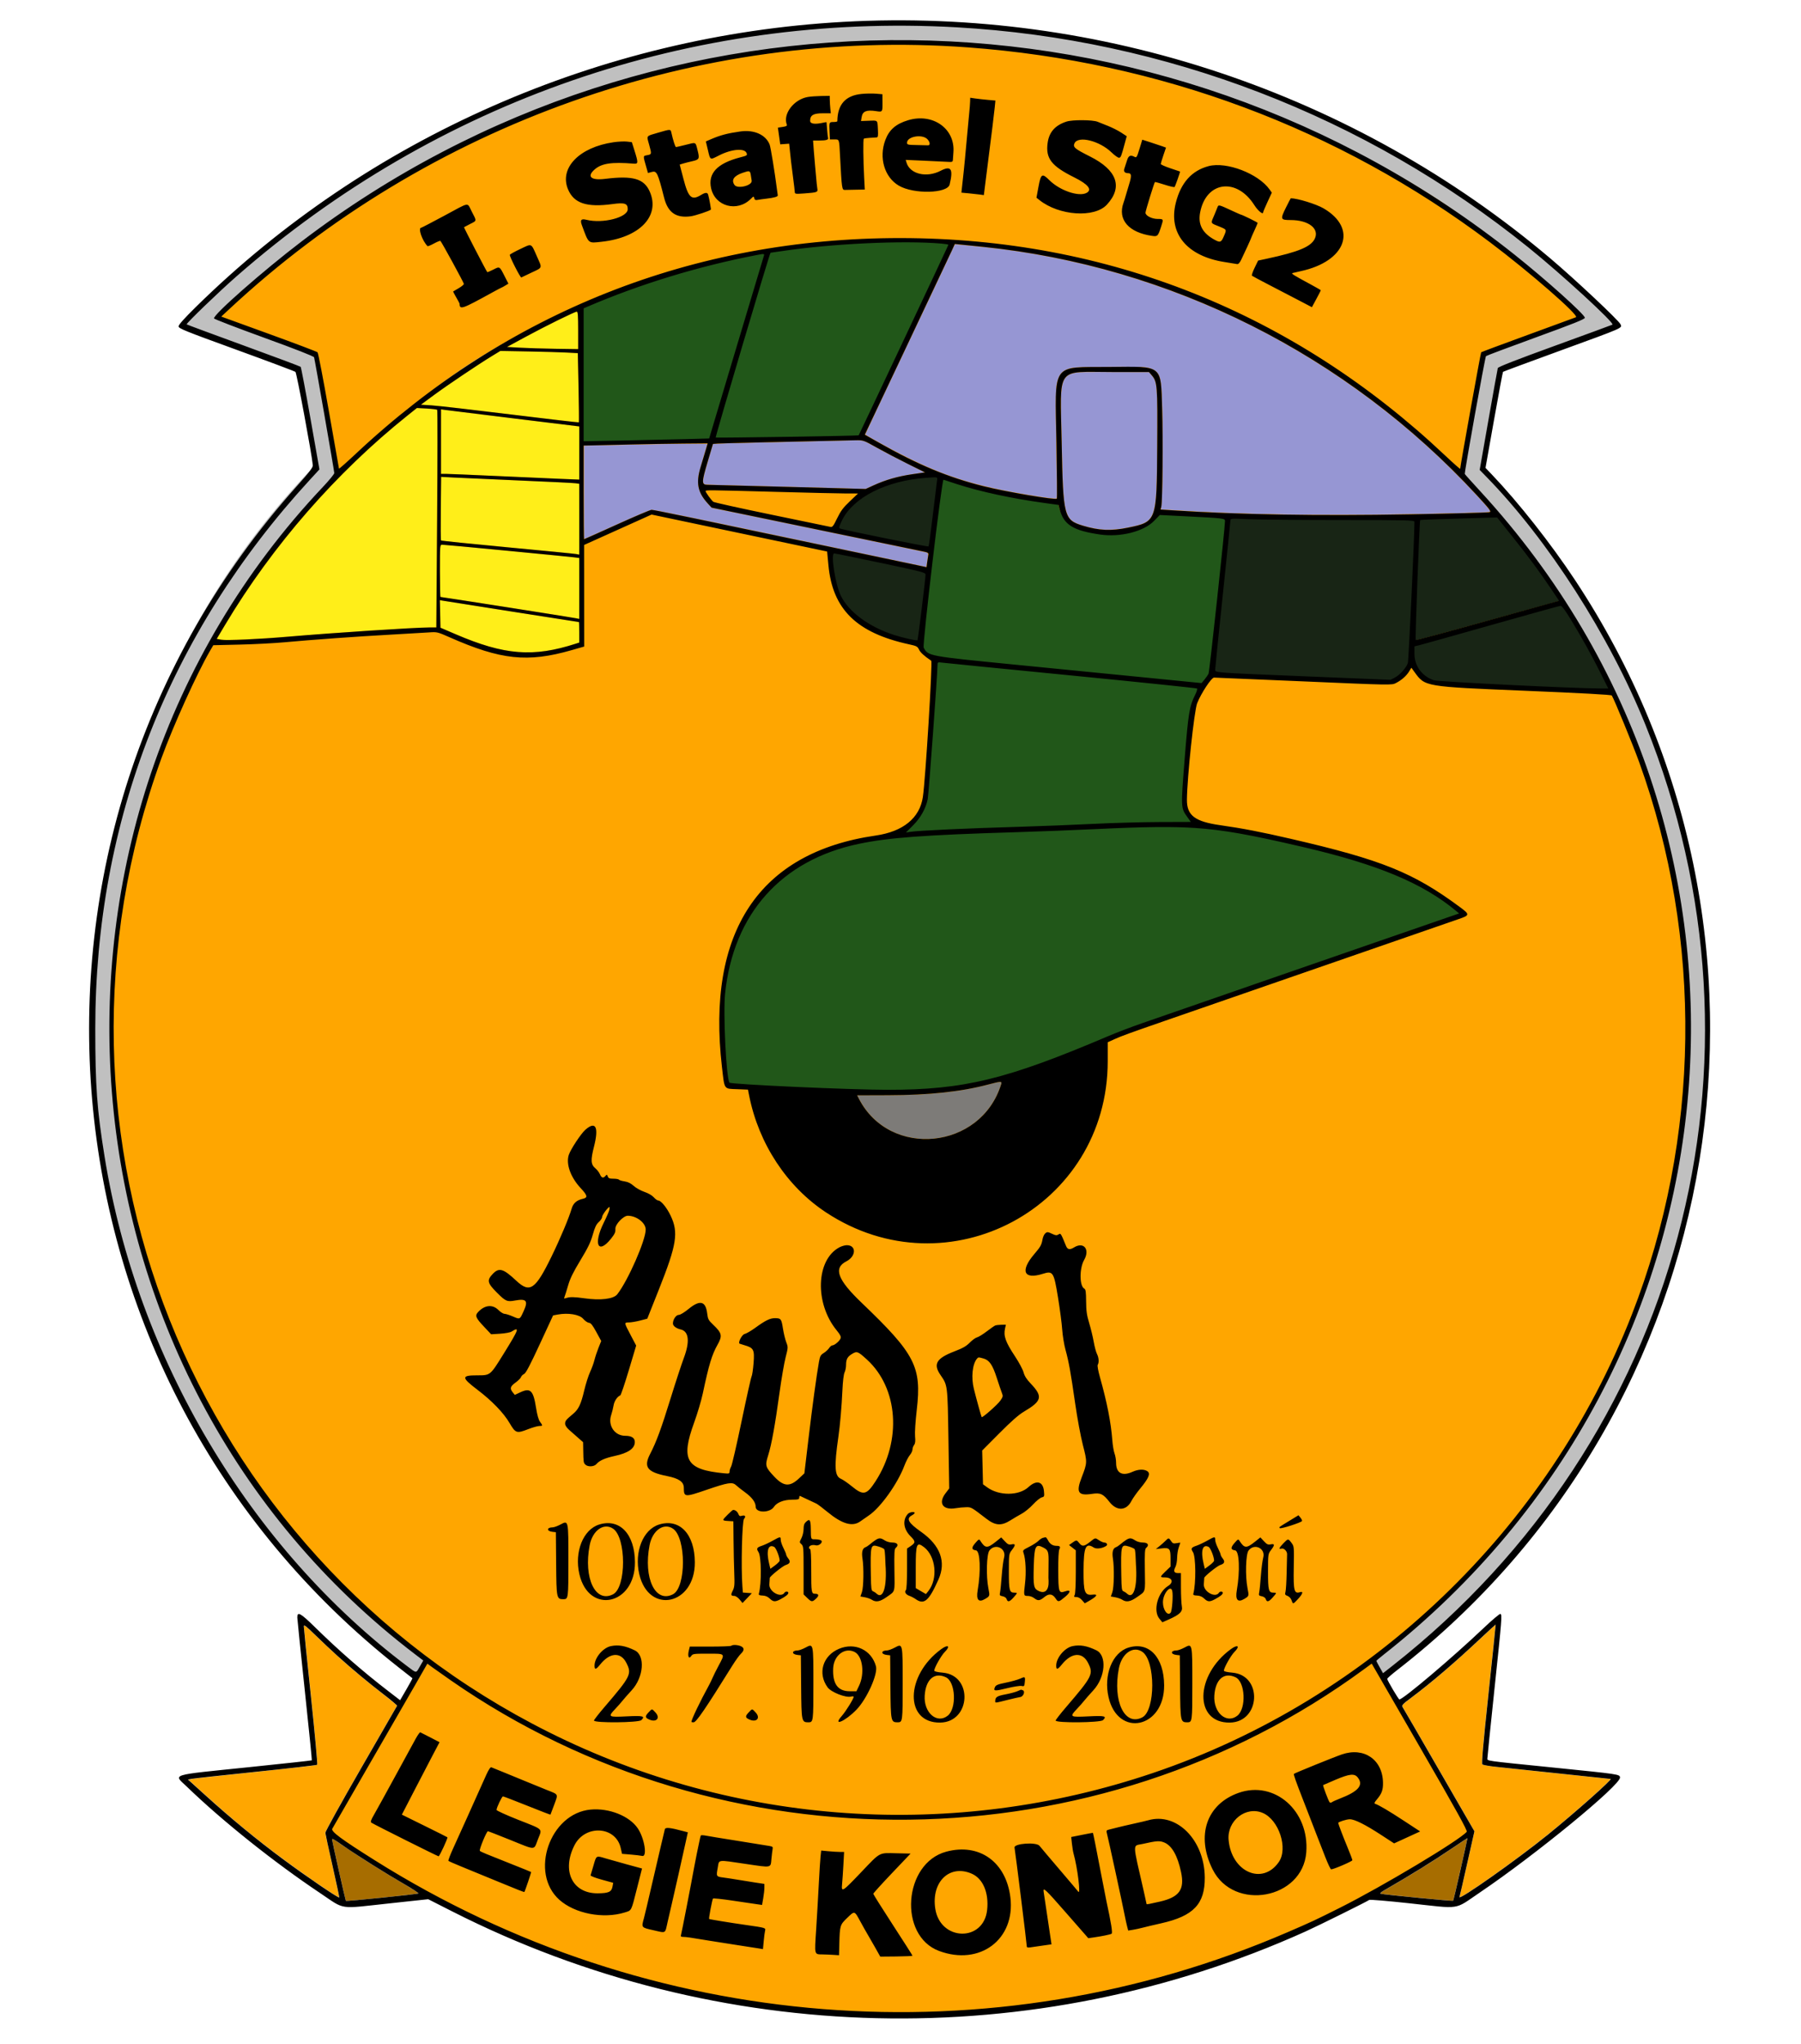
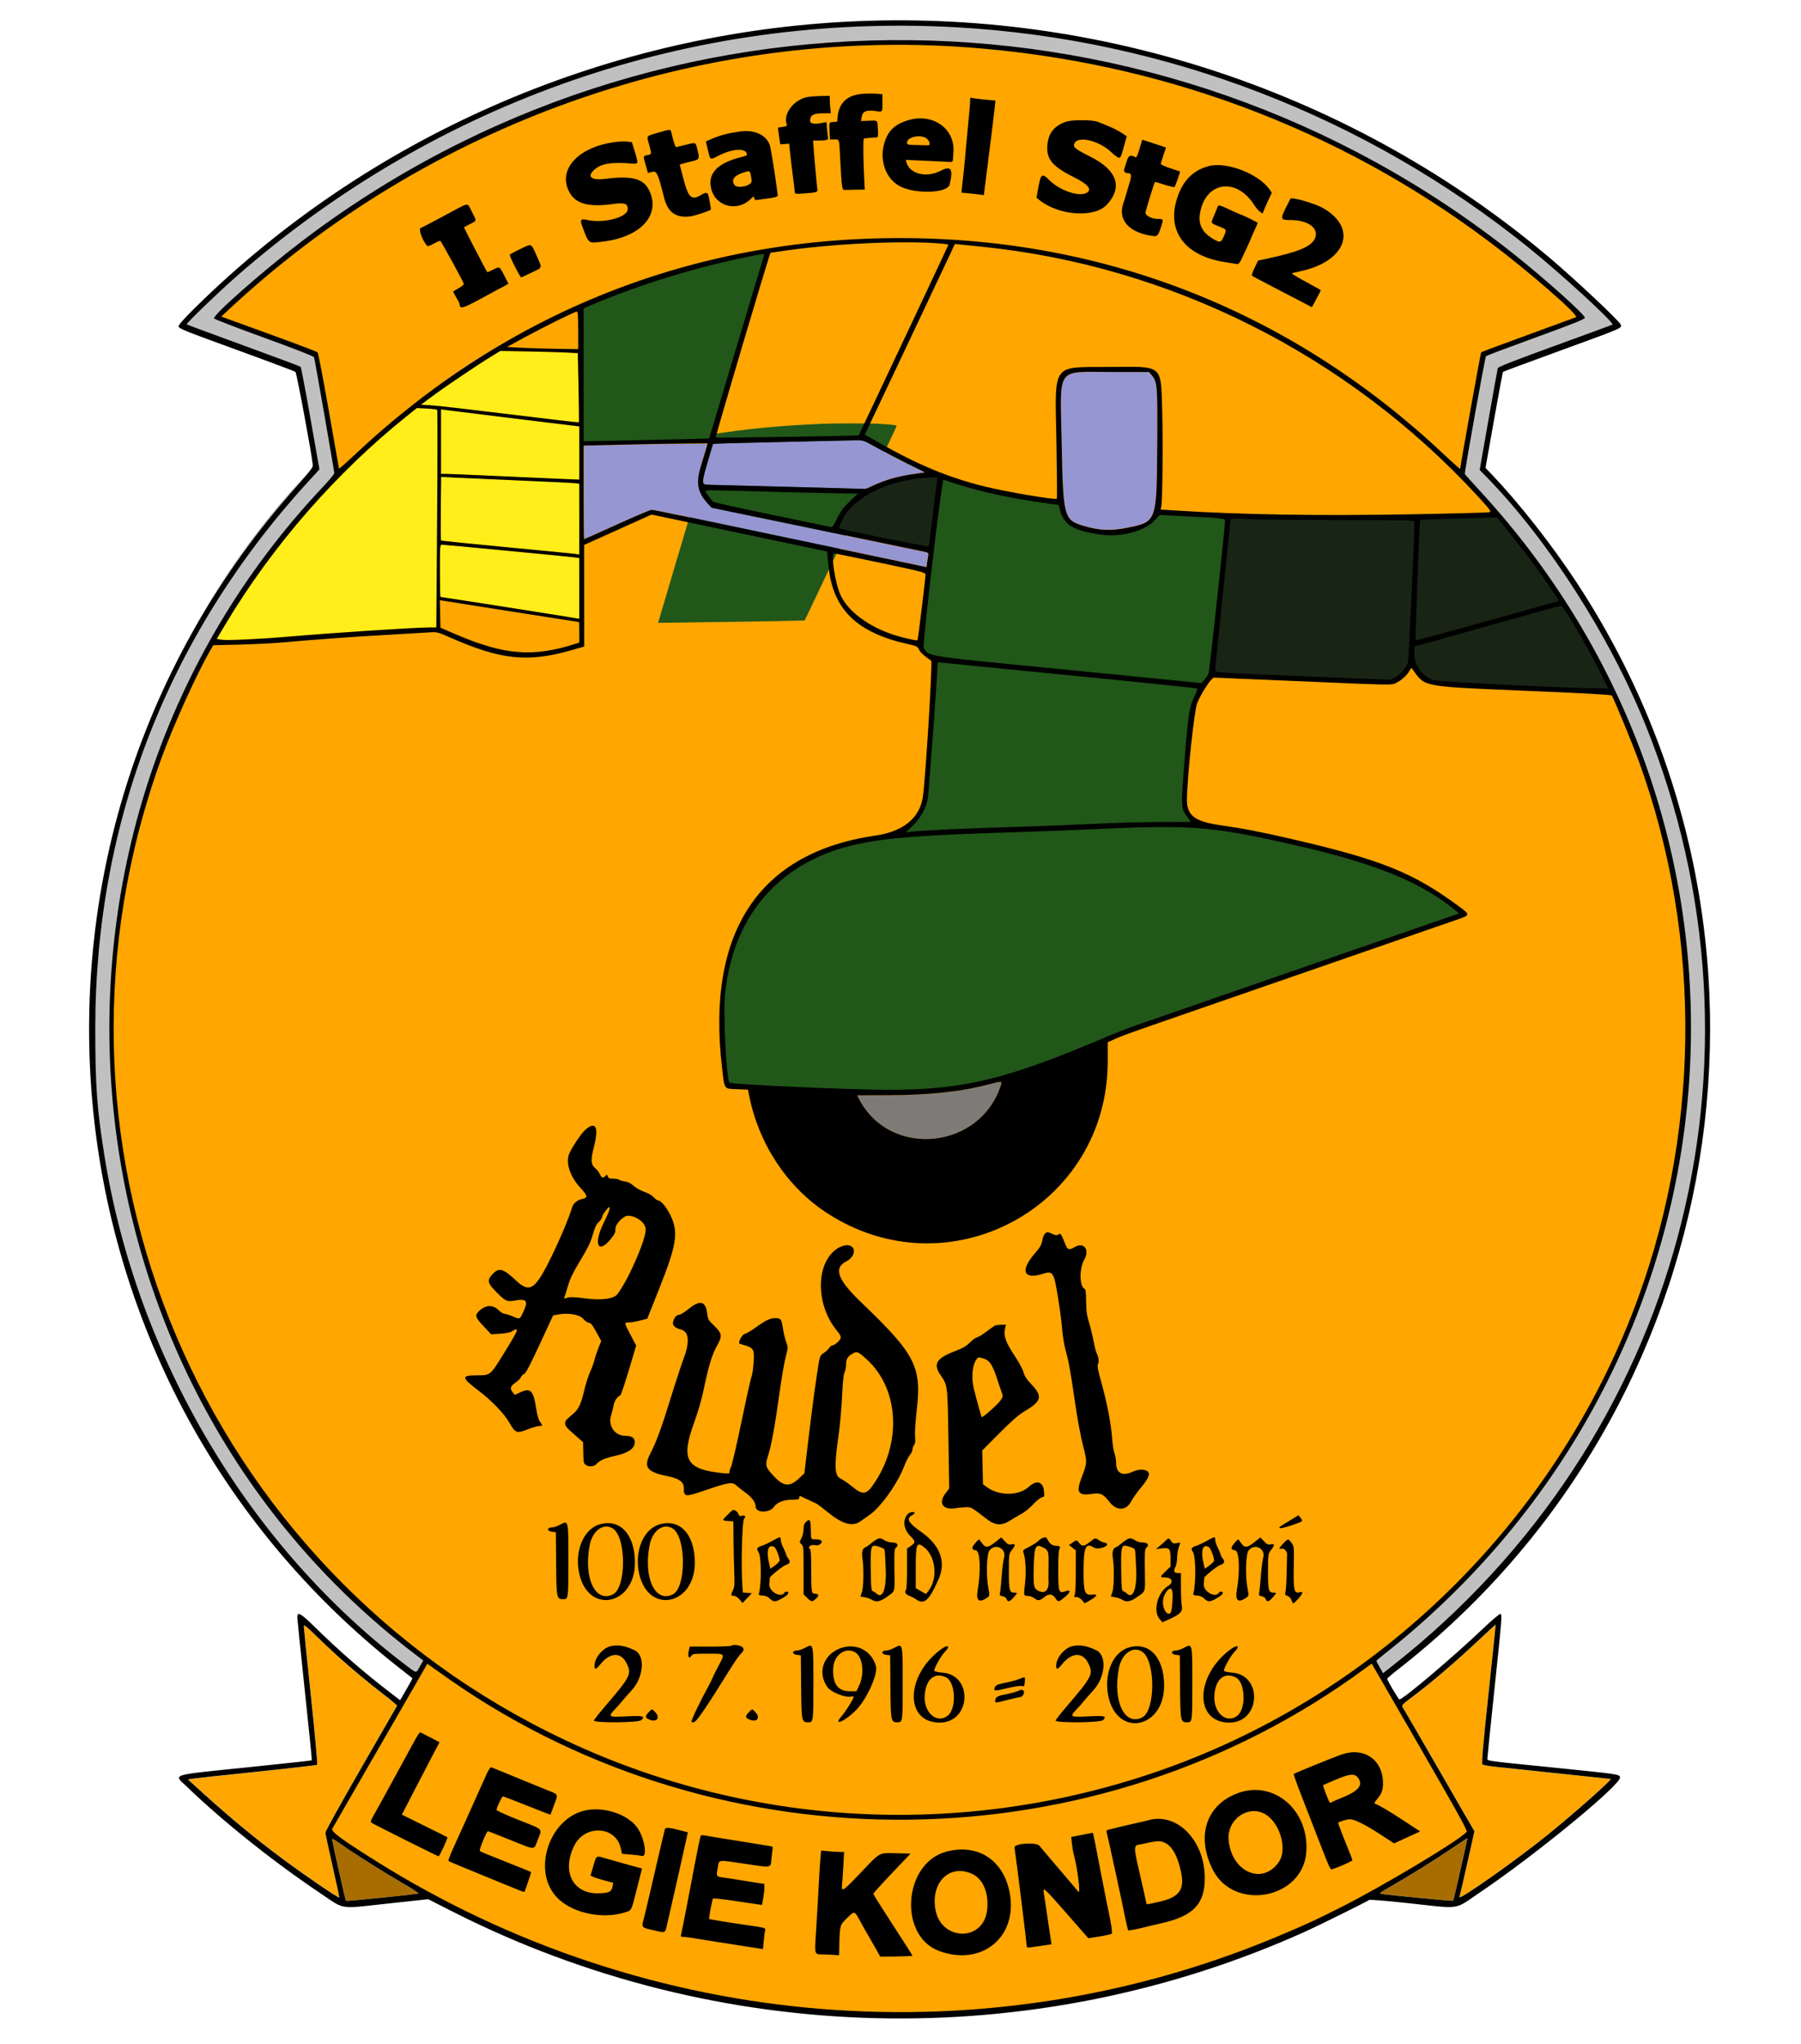
<svg xmlns="http://www.w3.org/2000/svg" xmlns:ns1="http://sodipodi.sourceforge.net/DTD/sodipodi-0.dtd" xmlns:ns2="http://www.inkscape.org/namespaces/inkscape" id="svg" width="400" height="453.688" viewBox="0, 0, 400,453.688" version="1.1" ns1:docname="1stg2.svg" ns2:version="0.92.3 (2405546, 2018-03-11)">
  <defs id="defs15" />
  <ns1:namedview pagecolor="#ffffff" bordercolor="#666666" borderopacity="1" objecttolerance="10" gridtolerance="10" guidetolerance="10" ns2:pageopacity="0" ns2:pageshadow="2" ns2:window-width="1836" ns2:window-height="1177" id="namedview13" showgrid="false" ns2:zoom="1" ns2:cx="82.155807" ns2:cy="77.128067" ns2:window-x="76" ns2:window-y="-8" ns2:window-maximized="1" ns2:current-layer="svgg" />
  <g id="svgg">
    <path style="opacity:1;fill:#c0c0c0;fill-opacity:1;stroke:none;stroke-width:1.028;stroke-opacity:1" d="M 91.906,372.288 C 30.189,325.575 5.105,244.386 29.629,170.716 38.431,144.277 51.6,122.185 70.123,103.127 70.682,102.55 65.434,82.728 66.002,82.159 66.733,81.426 39.632,73.241 40.381,72.539 105.368,1.211 198.137,4.601 205.252,4.757 c 7.115,0.157 85.291,-0.647 153.534,67.288 0.786,0.351 -26.413,9.578 -25.752,10.249 0.749,0.761 -4.221,21.218 -3.512,21.943 18.771,19.214 31.787,40.114 40.625,66.862 24.361,73.724 -0.904,154.857 -62.724,201.431" id="ellipse856" ns2:connector-curvature="0" ns1:nodetypes="csssczcsssc" />
    <ellipse style="opacity:1;fill:#ffa600;fill-opacity:1;stroke:none;stroke-opacity:1" id="path839" cy="228.036" cx="199.824" rx="174.676" ry="175.696" />
    <path style="opacity:0.98;fill:#7a7a7a;fill-opacity:1;stroke:none;stroke-width:0.021;stroke-opacity:1" d="m 204.515,252.823 c -1.889,-0.134 -3.608,-0.515 -5.242,-1.16 -3.279,-1.294 -5.967,-3.549 -7.835,-6.571 -0.255,-0.413 -0.485,-0.825 -0.786,-1.412 l -0.251,-0.489 0.085,-0.014 c 0.047,-0.008 1.462,-0.015 3.144,-0.016 4.321,-0.003 6.583,-0.033 8.846,-0.119 6.404,-0.243 11.709,-0.927 16.387,-2.114 0.456,-0.116 1.163,-0.296 1.572,-0.4 1.352,-0.345 1.778,-0.403 1.918,-0.263 0.086,0.086 0.06,0.232 -0.151,0.862 -0.383,1.141 -0.811,2.105 -1.384,3.116 -2.596,4.578 -7.283,7.69 -12.712,8.442 -0.866,0.12 -1.213,0.142 -2.305,0.15 -0.561,0.004 -1.139,-0.001 -1.285,-0.012 z" id="path833" ns2:connector-curvature="0" />
    <path style="opacity:1;fill:#215719;fill-opacity:1;stroke:none;stroke-width:0.087;stroke-opacity:1" d="m 191.33,242.807 c -10.372,-0.285 -27.304,-1.121 -29.607,-1.463 -0.403,-0.06 -0.437,-0.085 -0.537,-0.396 -0.156,-0.484 -0.429,-2.73 -0.577,-4.741 -0.283,-3.867 -0.344,-5.667 -0.347,-10.283 -0.003,-5.2 0.025,-5.609 0.599,-8.795 2.609,-14.483 11.335,-24.721 24.831,-29.137 6.953,-2.275 14.868,-3.099 36.579,-3.81 8.639,-0.283 14.104,-0.494 21.56,-0.832 17.326,-0.786 22.825,-0.619 31.888,0.967 4.57,0.8 13.899,2.889 19.709,4.415 11.863,3.115 20.032,6.539 26.38,11.057 1.535,1.092 3.617,2.797 3.473,2.844 -0.12,0.039 -9.01,3.158 -13.672,4.797 -5.097,1.792 -35.989,12.665 -46.778,16.465 -14.685,5.173 -14.603,5.142 -21.13,7.914 -22.576,9.588 -31.954,11.557 -52.372,10.997 z" id="path860" ns2:connector-curvature="0" />
    <path style="opacity:1;fill:#215719;fill-opacity:1;stroke:none;stroke-width:0.044;stroke-opacity:1" d="m 201.558,184.212 c 1.139,-1.154 1.39,-1.437 1.891,-2.133 0.873,-1.213 1.489,-2.505 1.841,-3.865 0.187,-0.722 0.247,-1.332 0.673,-6.81 0.735,-9.465 1.558,-21.272 1.679,-24.105 0.016,-0.373 0.046,-0.711 0.067,-0.751 0.021,-0.04 0.092,-0.085 0.159,-0.1 0.067,-0.015 0.678,0.033 1.359,0.106 1.486,0.159 10.675,1.079 21.884,2.19 2.245,0.223 4.115,0.408 7.737,0.767 15.085,1.496 27.26,2.767 27.673,2.889 0.04,0.012 0.081,0.045 0.092,0.075 0.048,0.125 -0.164,0.743 -0.491,1.433 -1.251,2.643 -1.505,4.163 -2.259,13.537 -0.715,8.894 -0.8,10.633 -0.586,11.969 0.14,0.874 0.335,1.27 1.287,2.617 0.311,0.439 0.556,0.808 0.544,0.819 -0.011,0.011 -2.639,0.039 -5.839,0.061 -3.2,0.022 -6.054,0.051 -6.34,0.064 -0.287,0.013 -1.314,0.043 -2.282,0.068 -2.769,0.07 -5.181,0.163 -9.085,0.348 -4.963,0.236 -10.613,0.452 -17.169,0.656 -9.57,0.298 -17.812,0.661 -21.429,0.943 -0.818,0.064 -1.563,0.148 -2.108,0.238 -0.143,0.024 -0.28,0.043 -0.304,0.043 -0.024,1.4e-4 0.428,-0.477 1.004,-1.061 z" id="path864" ns2:connector-curvature="0" />
    <path style="opacity:1;fill:#215719;fill-opacity:1;stroke:none;stroke-width:0.043;stroke-opacity:1" d="m 264.469,151.849 c -3.087,-0.314 -6.492,-0.654 -13.023,-1.303 -4.661,-0.463 -5.67,-0.564 -10.323,-1.027 -1.449,-0.144 -6.279,-0.625 -10.734,-1.068 -18.325,-1.823 -20.418,-2.053 -22.698,-2.504 -1.879,-0.371 -2.544,-0.727 -2.996,-1.603 l -0.185,-0.359 0.048,-0.727 c 0.413,-6.262 4.062,-36.948 4.439,-37.328 0.021,-0.021 0.412,0.09 0.877,0.247 4.403,1.49 7.973,2.452 12.654,3.41 3.515,0.72 6.424,1.206 10.712,1.791 0.891,0.121 1.641,0.228 1.666,0.237 0.025,0.009 0.101,0.229 0.167,0.489 0.323,1.265 0.761,2.305 1.243,2.954 0.593,0.798 1.462,1.46 2.553,1.944 1.326,0.588 3.62,1.128 6.12,1.439 0.604,0.075 2.919,0.075 3.607,4.5e-4 2.135,-0.233 4.048,-0.757 5.609,-1.538 1.158,-0.579 1.631,-0.935 2.792,-2.102 l 0.885,-0.89 3.283,0.168 c 9.71,0.498 10.662,0.568 11.16,0.813 0.239,0.118 0.249,0.195 0.164,1.265 -0.333,4.166 -2.781,27.133 -3.488,32.73 -0.096,0.76 -0.156,1.092 -0.22,1.219 -0.204,0.407 -1.458,2.029 -1.561,2.02 -0.028,-0.002 -1.266,-0.128 -2.751,-0.279 z" id="path866" ns2:connector-curvature="0" />
-     <path style="opacity:1;fill:#215719;fill-opacity:1;stroke:none;stroke-width:0.062;stroke-opacity:1" d="m 158.329,97.277 c 0.251,-1.33 10.441,-35.58 12.127,-40.759 l 0.31,-0.954 2.486,-0.352 c 7.054,-0.999 13.462,-1.556 21.836,-1.899 2.502,-0.102 10.411,-0.103 12.129,-6.2e-4 2.501,0.149 3.929,0.298 4.045,0.424 0.025,0.027 -0.357,0.906 -0.849,1.954 -3.222,6.861 -17.432,36.86 -19.075,40.27 l -0.491,1.02 -1.536,0.041 c -4.787,0.128 -15.978,0.308 -27.576,0.444 l -3.449,0.04 z" id="path868" ns2:connector-curvature="0" />
+     <path style="opacity:1;fill:#215719;fill-opacity:1;stroke:none;stroke-width:0.062;stroke-opacity:1" d="m 158.329,97.277 l 0.31,-0.954 2.486,-0.352 c 7.054,-0.999 13.462,-1.556 21.836,-1.899 2.502,-0.102 10.411,-0.103 12.129,-6.2e-4 2.501,0.149 3.929,0.298 4.045,0.424 0.025,0.027 -0.357,0.906 -0.849,1.954 -3.222,6.861 -17.432,36.86 -19.075,40.27 l -0.491,1.02 -1.536,0.041 c -4.787,0.128 -15.978,0.308 -27.576,0.444 l -3.449,0.04 z" id="path868" ns2:connector-curvature="0" />
    <path style="opacity:1;fill:#215719;fill-opacity:1;stroke:none;stroke-width:0.062;stroke-opacity:1" d="m 129.118,83.282 0.015,-15.077 1.36,-0.573 c 11.611,-4.891 24.043,-8.693 36.71,-11.228 2.546,-0.51 2.925,-0.567 3.033,-0.459 0.069,0.069 -0.303,1.36 -2.227,7.737 -1.27,4.21 -4.094,13.589 -6.276,20.843 -2.182,7.253 -3.972,13.193 -3.978,13.2 -0.032,0.035 -9.361,0.269 -16.725,0.419 -2.532,0.052 -5.939,0.121 -7.571,0.154 -1.632,0.033 -3.279,0.061 -3.662,0.061 l -0.695,1.4e-5 z" id="path870" ns2:connector-curvature="0" />
-     <path style="opacity:1;fill:#9696d3;fill-opacity:1;stroke:none;stroke-width:0.085;stroke-opacity:1" d="m 286.08,114.219 c -9.598,-0.14 -16.657,-0.416 -27.385,-1.071 l -0.878,-0.054 0.049,-0.22 c 0.338,-1.514 0.502,-12.822 0.305,-20.993 -0.169,-7.021 -0.332,-8.242 -1.232,-9.243 -0.424,-0.472 -1.075,-0.803 -1.974,-1.004 -0.868,-0.195 -3.879,-0.252 -10.145,-0.193 -5.899,0.055 -6.511,0.095 -7.676,0.499 -1.442,0.5 -2.115,1.458 -2.476,3.527 -0.191,1.091 -0.24,5.137 -0.125,10.195 0.052,2.29 0.12,6.585 0.151,9.544 0.046,4.431 0.036,5.394 -0.057,5.451 -0.29,0.179 -4.968,-0.499 -10.025,-1.453 -11.554,-2.179 -18.632,-4.879 -30.733,-11.721 -0.945,-0.535 -1.72,-0.996 -1.72,-1.026 -7.6e-4,-0.029 1.245,-2.687 2.769,-5.905 10.584,-22.352 16.399,-34.667 16.896,-35.778 0.21,-0.471 0.265,-0.531 0.478,-0.531 0.254,0 6.114,0.591 8.062,0.813 22.817,2.601 45.547,10.081 65.75,21.639 15.843,9.063 29.85,20.228 42.185,33.624 2.303,2.501 2.827,3.169 2.597,3.311 -0.169,0.104 -4.662,0.25 -13.126,0.425 -11.715,0.243 -22.461,0.298 -31.69,0.163 z" id="path874" ns2:connector-curvature="0" />
    <path style="opacity:1;fill:#9696d3;fill-opacity:1;stroke:none;stroke-width:0.042;stroke-opacity:1" d="m 244.695,117.547 c -1.48,-0.143 -3.237,-0.536 -4.885,-1.091 -1.746,-0.588 -2.478,-1.287 -2.967,-2.833 -0.612,-1.932 -0.811,-4.741 -1.005,-14.196 -0.024,-1.18 -0.062,-2.843 -0.084,-3.696 -0.157,-6.066 -0.153,-7.933 0.022,-9.346 0.284,-2.299 1.051,-3.248 2.916,-3.606 1.093,-0.21 0.98,-0.208 11.038,-0.183 l 5.459,0.013 0.352,0.414 c 0.644,0.759 0.82,1.03 0.993,1.533 0.433,1.258 0.526,3.51 0.484,11.704 -0.044,8.397 -0.104,11.589 -0.259,13.721 -0.269,3.703 -0.892,5.234 -2.466,6.06 -0.717,0.376 -1.685,0.654 -3.666,1.052 -1.841,0.37 -2.705,0.471 -4.21,0.492 -0.747,0.011 -1.326,-0.003 -1.72,-0.042 z" id="path876" ns2:connector-curvature="0" />
    <path style="opacity:1;fill:#182515;fill-opacity:1;stroke:none;stroke-width:0.044;stroke-opacity:1" d="m 300.755,150.99 c -4.545,-0.187 -9.28,-0.381 -10.521,-0.432 -7.945,-0.326 -9.734,-0.4 -10.675,-0.44 -5.971,-0.255 -8.209,-0.387 -9.272,-0.546 -0.538,-0.081 -0.73,-0.137 -0.841,-0.247 -0.106,-0.106 -0.129,0.231 0.231,-3.374 0.331,-3.311 0.654,-6.435 1.53,-14.771 0.814,-7.744 1.139,-10.88 1.46,-14.062 0.128,-1.266 0.253,-2.323 0.279,-2.349 0.146,-0.146 1.025,-0.162 3.302,-0.063 3.447,0.151 12.482,0.238 24.835,0.241 10.139,0.002 13.083,0.053 13.715,0.234 l 0.182,0.052 0.015,0.347 c 0.067,1.58 -1.146,28.031 -1.441,31.431 -0.047,0.54 -0.114,0.741 -0.412,1.244 -0.403,0.678 -1.325,1.683 -2.019,2.199 -0.169,0.126 -0.596,0.376 -0.949,0.556 -0.595,0.303 -0.661,0.327 -0.899,0.322 -0.141,-0.003 -3.975,-0.158 -8.52,-0.345 z" id="path878" ns2:connector-curvature="0" />
    <path style="opacity:1;fill:#182515;fill-opacity:1;stroke:none;stroke-width:0.044;stroke-opacity:1" d="m 313.991,142.175 c -0.091,-0.238 0.553,-18.45 0.881,-24.911 0.09,-1.778 0.132,-2.272 0.194,-2.31 0.13,-0.08 4.269,-0.229 12.662,-0.456 2.197,-0.059 4.182,-0.116 4.41,-0.126 l 0.415,-0.019 2.257,2.817 c 3.736,4.665 5.311,6.71 7.355,9.551 1.735,2.412 4.546,6.572 4.461,6.602 -0.032,0.011 -0.382,0.108 -0.778,0.214 -1.013,0.273 -4.346,1.198 -12.4,3.442 -8.866,2.47 -11.839,3.288 -15.631,4.3 -1.319,0.352 -3.701,0.958 -3.767,0.958 -0.019,2e-5 -0.045,-0.029 -0.059,-0.063 z" id="path880" ns2:connector-curvature="0" />
    <path style="opacity:1;fill:#182515;fill-opacity:1;stroke:none;stroke-width:0.044;stroke-opacity:1" d="m 353.553,153.133 c -1.388,-0.04 -3.113,-0.104 -6.041,-0.222 -2.794,-0.113 -6.284,-0.271 -10.337,-0.47 -8.84,-0.434 -15.559,-0.829 -18.275,-1.075 -0.908,-0.082 -1.182,-0.16 -1.904,-0.539 -1.489,-0.781 -2.603,-2.087 -3.106,-3.64 -0.278,-0.858 -0.298,-1.012 -0.32,-2.483 l -0.021,-1.342 0.756,-0.188 c 0.984,-0.245 5.21,-1.452 13.928,-3.979 8.279,-2.399 12.563,-3.631 15.592,-4.483 2.501,-0.703 2.906,-0.812 3.023,-0.812 0.369,0 1.451,1.632 3.814,5.752 2.155,3.758 3.539,6.381 5.683,10.766 l 1.351,2.762 -1.495,-0.007 c -0.822,-0.004 -2.015,-0.022 -2.65,-0.041 z" id="path882" ns2:connector-curvature="0" />
-     <path style="opacity:1;fill:#182515;fill-opacity:1;stroke:none;stroke-width:0.044;stroke-opacity:1" d="m 203.838,142.381 c -0.615,-0.08 -2.626,-0.539 -3.823,-0.874 -5.326,-1.489 -9.919,-4.278 -12.395,-7.527 -1.035,-1.358 -1.562,-2.506 -2.098,-4.569 -0.78,-3.004 -1.155,-6.366 -0.774,-6.943 0.057,-0.086 0.092,-0.097 0.232,-0.073 1.128,0.191 7.937,1.583 13.715,2.804 5.873,1.241 7.145,1.571 7.369,1.909 0.06,0.091 0.06,0.176 5.1e-4,0.795 -0.251,2.593 -1.511,12.762 -1.764,14.231 -0.052,0.303 -0.044,0.299 -0.461,0.245 z" id="path884" ns2:connector-curvature="0" />
    <path style="opacity:1;fill:#182515;fill-opacity:1;stroke:none;stroke-width:0.044;stroke-opacity:1" d="m 205.938,121.518 c -4.692,-0.814 -19.15,-3.818 -19.648,-4.082 -0.199,-0.105 0.059,-0.916 0.651,-2.052 1.354,-2.596 3.859,-4.822 7.361,-6.54 1.764,-0.865 3.517,-1.498 5.588,-2.018 1.985,-0.498 3.709,-0.766 6.195,-0.961 1.415,-0.111 2.048,-0.116 2.189,-0.016 0.119,0.084 0.12,0.058 -0.058,1.397 -0.061,0.458 -0.326,2.65 -0.588,4.869 -0.65,5.495 -0.981,8.098 -1.154,9.07 -0.077,0.435 -0.048,0.417 -0.536,0.332 z" id="path886" ns2:connector-curvature="0" />
    <path style="opacity:1;fill:#9696d3;fill-opacity:1;stroke:none;stroke-width:0.085;stroke-opacity:1" d="m 189.083,122.361 c -33.705,-7.116 -43.625,-9.17 -44.289,-9.17 -0.507,0 -2.891,1.01 -10.637,4.505 -3.859,1.741 -4.348,1.951 -4.41,1.889 -0.028,-0.028 -0.05,-4.689 -0.05,-10.359 V 98.918 l 0.956,-7.45e-4 c 0.526,-4.1e-4 3.231,-0.056 6.011,-0.124 7.361,-0.179 16.32,-0.317 18.529,-0.285 l 1.919,0.027 -0.912,3.059 c -0.502,1.682 -0.979,3.457 -1.06,3.942 -0.364,2.177 0.098,3.899 1.513,5.638 0.586,0.72 1.408,1.591 1.502,1.591 0.036,0 2.565,0.518 5.621,1.151 3.055,0.633 13.68,2.832 23.609,4.887 9.93,2.055 18.175,3.776 18.323,3.824 0.468,0.152 0.475,0.195 0.282,1.578 -0.221,1.583 -0.235,1.647 -0.362,1.636 -0.058,-0.005 -7.502,-1.571 -16.544,-3.48 z" id="path888" ns2:connector-curvature="0" />
    <path style="opacity:1;fill:#9696d3;fill-opacity:1;stroke:none;stroke-width:0.042;stroke-opacity:1" d="m 188.891,108.446 c -4.642,-0.131 -5.938,-0.167 -9.176,-0.254 -6.968,-0.187 -12.933,-0.343 -16.971,-0.444 -5.704,-0.143 -6.082,-0.158 -6.257,-0.25 -0.306,-0.162 -0.387,-0.502 -0.284,-1.192 0.123,-0.828 0.39,-1.81 1.592,-5.849 l 0.564,-1.895 0.727,-0.049 c 0.4,-0.027 1.415,-0.068 2.256,-0.092 3.382,-0.094 15.099,-0.373 21.346,-0.508 1.086,-0.024 3.367,-0.073 5.068,-0.111 3.343,-0.073 3.542,-0.067 4.14,0.133 0.406,0.136 1.094,0.483 2.517,1.272 2.636,1.46 4.25,2.302 7.937,4.143 l 3.03,1.513 -0.97,0.137 c -3.246,0.458 -4.66,0.734 -6.45,1.26 -1.631,0.479 -2.664,0.879 -4.771,1.847 l -0.926,0.425 -0.359,-0.006 c -0.197,-0.003 -1.553,-0.04 -3.014,-0.081 z" id="path890" ns2:connector-curvature="0" />
-     <path style="opacity:1;fill:#ffee19;fill-opacity:1;stroke:none;stroke-width:0.03;stroke-opacity:1" d="m 116.062,144.79 c -3.866,-0.162 -7.863,-1.158 -13.064,-3.256 -0.727,-0.293 -5.129,-2.161 -5.155,-2.188 -0.016,-0.016 -0.139,-6.061 -0.124,-6.076 0.009,-0.009 0.603,0.078 1.319,0.195 1.771,0.287 10.707,1.695 19.37,3.051 2.486,0.389 4.818,0.755 5.181,0.812 0.363,0.057 1.492,0.233 2.508,0.39 1.016,0.157 1.989,0.309 2.163,0.338 l 0.315,0.053 0.024,0.21 c 0.013,0.116 0.027,1.136 0.03,2.267 l 0.006,2.056 -0.541,0.175 c -4.694,1.523 -8.373,2.126 -12.032,1.973 z" id="path892" ns2:connector-curvature="0" />
    <path style="opacity:1;fill:#ffee19;fill-opacity:1;stroke:none;stroke-width:0.03;stroke-opacity:1" d="m 128.386,137.33 c -0.289,-0.064 -1.31,-0.24 -2.598,-0.446 -8.622,-1.383 -25.361,-4.004 -27.474,-4.302 l -0.485,-0.068 -0.018,-0.18 c -0.074,-0.732 -0.123,-6.1 -0.08,-8.711 0.035,-2.145 0.063,-2.452 0.232,-2.621 0.075,-0.075 0.08,-0.076 0.411,-0.056 0.315,0.019 3.69,0.321 5.411,0.484 0.43,0.041 1.362,0.129 2.073,0.195 5.179,0.486 14.001,1.339 18.819,1.819 2.345,0.234 3.921,0.41 3.953,0.441 0.007,0.007 0.009,3.047 0.005,6.755 l -0.008,6.743 z" id="path894" ns2:connector-curvature="0" />
    <path style="opacity:1;fill:#ffee19;fill-opacity:1;stroke:none;stroke-width:0.03;stroke-opacity:1" d="m 128.315,123.053 c -0.14,-0.03 -0.485,-0.083 -0.766,-0.116 -1.167,-0.14 -6.037,-0.617 -13.202,-1.294 -10.705,-1.012 -16.285,-1.584 -16.382,-1.682 -0.058,-0.058 -0.083,-1.906 -0.067,-4.806 0.017,-3.105 0.08,-9.259 0.095,-9.276 0.005,-0.005 0.642,0.025 1.415,0.067 2.757,0.151 5.563,0.28 14.759,0.678 10.232,0.443 13.285,0.6 14.058,0.721 0.207,0.032 0.386,0.059 0.398,0.059 0.012,2.1e-4 0.022,3.535 0.022,7.855 0,6.265 -0.008,7.854 -0.037,7.852 -0.021,-0.002 -0.152,-0.028 -0.293,-0.059 z" id="path896" ns2:connector-curvature="0" />
    <path style="opacity:1;fill:#ffee19;fill-opacity:1;stroke:none;stroke-width:0.03;stroke-opacity:1" d="m 127.093,106.403 c -0.496,-0.022 -1.584,-0.068 -2.418,-0.102 -0.834,-0.034 -1.808,-0.075 -2.163,-0.091 -0.355,-0.015 -1.119,-0.049 -1.697,-0.074 -0.578,-0.025 -3.89,-0.174 -7.359,-0.331 -3.469,-0.157 -6.909,-0.312 -7.645,-0.345 -3.382,-0.152 -5.809,-0.245 -6.781,-0.262 l -1.059,-0.018 V 98.036 c 0,-4.467 0.011,-7.144 0.028,-7.144 0.016,0 0.215,0.027 0.443,0.061 0.431,0.063 3.462,0.445 6.422,0.808 0.942,0.116 2.097,0.257 2.568,0.315 1.025,0.126 7.772,0.954 8.456,1.038 0.264,0.032 0.815,0.1 1.224,0.15 0.409,0.05 1.071,0.131 1.472,0.18 1.911,0.234 6.845,0.836 8.268,1.008 0.876,0.106 1.636,0.201 1.69,0.21 l 0.098,0.017 v 5.886 5.886 l -0.323,-0.004 c -0.178,-0.002 -0.728,-0.022 -1.224,-0.044 z" id="path898" ns2:connector-curvature="0" />
    <path style="opacity:1;fill:#ffee19;fill-opacity:1;stroke:none;stroke-width:0.03;stroke-opacity:1" d="m 128.147,93.727 c -2.288,-0.231 -8.31,-0.943 -16.863,-1.994 -3.266,-0.401 -8.763,-1.047 -11.493,-1.351 -3.048,-0.339 -3.789,-0.406 -5.482,-0.499 -0.347,-0.019 -0.663,-0.044 -0.702,-0.055 -0.061,-0.018 0.135,-0.172 1.457,-1.145 1.685,-1.24 2.255,-1.653 3.257,-2.359 2.509,-1.767 6.887,-4.704 9.386,-6.298 0.645,-0.411 3.154,-1.959 3.386,-2.088 0.085,-0.047 9.301,0.139 12.982,0.262 1.321,0.044 4.213,0.193 4.238,0.217 0.012,0.012 0.176,7.79 0.223,10.551 0.017,0.991 0.03,2.475 0.03,3.297 v 1.494 l -0.083,-0.004 c -0.045,-0.002 -0.197,-0.016 -0.338,-0.03 z" id="path900" ns2:connector-curvature="0" />
-     <path style="opacity:1;fill:#ffee19;fill-opacity:1;stroke:none;stroke-width:0.021;stroke-opacity:1" d="m 125.599,77.461 c -3.343,-0.052 -4.897,-0.085 -6.882,-0.148 -1.922,-0.061 -2.556,-0.091 -5.121,-0.24 l -0.968,-0.057 0.83,-0.449 c 0.457,-0.247 1.441,-0.781 2.188,-1.185 3.788,-2.054 7.195,-3.8 10.07,-5.162 1.575,-0.746 2.344,-1.068 2.427,-1.018 0.061,0.037 0.108,0.156 0.142,0.36 0.095,0.562 0.117,1.508 0.118,4.975 l 2.6e-4,2.958 -0.536,-0.003 c -0.295,-0.002 -1.315,-0.015 -2.267,-0.03 z" id="path902" ns2:connector-curvature="0" />
    <path style="opacity:1;fill:#ffee19;fill-opacity:1;stroke:none;stroke-width:0.06;stroke-opacity:1" d="m 49.433,142.017 c -0.248,-0.025 -0.633,-0.078 -0.855,-0.118 -0.387,-0.069 -0.401,-0.078 -0.335,-0.202 0.183,-0.342 2.823,-4.718 3.485,-5.777 9.758,-15.6 22.148,-29.812 36.243,-41.576 0.812,-0.678 3.951,-3.217 4.576,-3.702 0.108,-0.084 3.292,0.116 4.145,0.261 l 0.371,0.063 0.044,0.46 c 0.06,0.63 -0.015,21.913 -0.123,34.793 -0.048,5.799 -0.089,11.1 -0.09,11.78 l -0.002,1.237 -1.697,0.04 c -4.754,0.113 -18.983,1.039 -30.593,1.992 -5.247,0.43 -8.546,0.634 -12.165,0.75 -2.07,0.066 -2.335,0.066 -3.004,-9e-4 z" id="path904" ns2:connector-curvature="0" />
    <path style="opacity:1;fill:#ffa600;fill-opacity:1;stroke:none;stroke-width:0.12;stroke-opacity:1" d="m 196.538,447.037 c -36.597,-0.473 -73.583,-10.715 -105.567,-29.071 -6.167,-3.539 -14.059,-8.42 -16.415,-10.292 -1.355,-1.077 -1.292,-1.393 -0.05,-3.554 0.58,-1.009 4.577,-8.599 9.398,-16.575 L 94.916,369.33 l 5.574,3.64 c 12.231,7.987 25.958,15.338 41.85,21.029 14.839,5.315 29.607,8.12 45.147,9.399 5.657,0.465 11.17,0.034 18.117,0.034 6.674,1.2e-4 13.183,-0.915 18.585,-1.33 26.505,-5.642 29.508,-7.254 49.502,-15.681 12.242,-5.16 25.105,-13.289 31.223,-17.8 l 3.665,6.166 1.78,3.252 c 11.474,20.959 15.145,25.635 15.741,27.096 0.167,0.409 0.826,1.825 0.315,2.278 -1.052,0.934 -6.135,3.931 -10.874,6.777 -16.866,10.128 -29.92,16.358 -46.268,21.875 -18.398,6.209 -37.947,10.017 -57.672,11.091 -3.391,0.185 -10.876,-0.26 -14.613,-0.136 z" id="path912" ns2:connector-curvature="0" ns1:nodetypes="csccscsssccsccscccsssc" />
    <path style="opacity:1;fill:#a76d00;fill-opacity:1;stroke:none;stroke-width:0.015;stroke-opacity:1" d="m 76.816,421.962 c -0.097,-0.187 -2.533,-10.959 -2.978,-13.168 -0.087,-0.43 -0.089,-0.49 -0.019,-0.522 0.032,-0.014 0.055,-0.012 0.136,0.017 0.252,0.088 0.63,0.332 2.227,1.436 3.334,2.306 9.186,5.987 13.539,8.516 1.614,0.938 2.719,1.641 3.098,1.97 0.097,0.084 0.113,0.116 0.068,0.13 -0.619,0.189 -12.605,1.441 -15.541,1.624 -0.475,0.029 -0.514,0.029 -0.531,-0.004 z" id="path920" ns2:connector-curvature="0" />
    <path style="opacity:1;fill:#ffa600;fill-opacity:1;stroke:none;stroke-width:0.042;stroke-opacity:1" d="m 74.937,421.029 c -1.647,-0.882 -8.372,-5.551 -13.119,-9.109 -5.943,-4.454 -10.633,-8.366 -17.784,-14.837 -2.171,-1.964 -2.233,-2.025 -2.103,-2.047 0.875,-0.153 1.401,-0.225 2.853,-0.388 2.3,-0.258 5.49,-0.602 8.687,-0.937 11.265,-1.182 16.774,-1.803 16.95,-1.911 0.093,-0.058 0.026,-1.138 -0.278,-4.481 -0.285,-3.132 -0.599,-6.257 -1.293,-12.893 -0.573,-5.478 -0.852,-8.189 -1.101,-10.705 -0.296,-2.992 -0.281,-2.777 -0.2,-2.807 0.172,-0.066 0.665,0.347 2.338,1.958 5.621,5.413 9.325,8.634 15.169,13.191 1.852,1.444 2.778,2.211 3.023,2.506 l 0.089,0.106 -3.905,6.775 c -4.676,8.112 -6.755,11.74 -8.179,14.273 -1.935,3.441 -3.544,6.405 -3.757,6.921 l -0.095,0.23 0.114,0.559 c 0.194,0.955 0.731,3.406 1.392,6.35 1.077,4.804 1.587,7.202 1.563,7.351 -0.012,0.073 -0.048,0.062 -0.36,-0.105 z" id="path922" ns2:connector-curvature="0" />
    <path style="opacity:1;fill:#a76d00;fill-opacity:1;stroke:none;stroke-width:0.021;stroke-opacity:1" d="m 322.378,421.951 c -0.047,-0.004 -0.238,-0.017 -0.425,-0.029 -2.846,-0.19 -13.982,-1.293 -15.138,-1.5 -0.278,-0.05 -0.291,-0.097 -0.08,-0.291 0.173,-0.16 0.363,-0.281 1.221,-0.778 4.62,-2.676 8.317,-4.934 12.011,-7.339 0.547,-0.356 1.055,-0.695 4.163,-2.774 1.346,-0.9 1.739,-1.154 1.758,-1.135 0.021,0.021 -0.488,2.36 -1.248,5.747 -0.918,4.087 -1.731,7.547 -1.882,8.013 l -0.033,0.101 -0.131,-0.004 c -0.072,-0.002 -0.169,-0.007 -0.216,-0.01 z" id="path924" ns2:connector-curvature="0" />
    <path style="opacity:1;fill:#ffa600;fill-opacity:1;stroke:none;stroke-width:0.042;stroke-opacity:1" d="m 324.17,421.132 c 0.083,-0.239 3.292,-14.387 3.302,-14.56 0.003,-0.058 -2.078,-3.675 -10.366,-18.011 -2.824,-4.885 -4.934,-8.521 -5.421,-9.343 -0.131,-0.221 -0.238,-0.443 -0.238,-0.493 0,-0.253 0.342,-0.559 2.228,-1.994 4.892,-3.722 8.856,-7.116 15.082,-12.914 2.003,-1.865 2.933,-2.721 3.214,-2.957 l 0.198,-0.167 -0.018,0.16 c -0.01,0.088 -0.152,1.479 -0.316,3.091 -0.164,1.612 -0.631,6.095 -1.039,9.961 -0.754,7.16 -1.022,9.765 -1.25,12.149 -0.339,3.544 -0.454,5.466 -0.337,5.618 0.163,0.211 1.573,0.426 5.346,0.818 1.484,0.154 5.832,0.614 9.664,1.022 9.07,0.966 13.363,1.42 13.432,1.42 0.11,0 0.048,0.087 -0.393,0.547 -1.991,2.078 -9.947,8.984 -14.567,12.646 -5.941,4.708 -15.653,11.632 -18.025,12.851 -0.413,0.212 -0.529,0.248 -0.497,0.155 z" id="path926" ns2:connector-curvature="0" />
    <path style="opacity:1;fill:#ffa600;fill-opacity:1;stroke:none;stroke-width:0.17;stroke-opacity:1" d="M 73.483,96.46 C 72.057,88.109 70.405,78.977 70.203,78.775 70.04,78.612 64.709,76.578 57.271,73.881 53.112,72.373 48.66,70.544 48.52,70.491 48.24,70.385 48.855,69.711 53.872,65.21 94.763,28.524 150.592,8.024 205.114,9.601 245.347,10.764 284.411,22.125 317.986,43.417 c 9.853,6.249 20.365,15.006 29.092,22.924 2.152,1.953 3.663,4.095 3.504,4.23 -0.033,0.028 -4.351,1.737 -9.258,3.535 -4.906,1.798 -9.814,3.924 -10.732,3.958 l -1.093,0.462 -0.311,0.574 c -0.098,0.458 -0.582,4.596 -1.428,9.291 -0.847,4.696 -2.748,15.281 -2.844,15.776 l -0.519,0.805 -2.281,-2.151 C 305.135,86.813 287.145,74.073 265.626,65.521 247.725,58.407 228.65,54.267 208.873,53.203 c -6.722,-0.362 -16.838,-0.182 -24.043,0.428 -27.462,2.323 -54.738,11.275 -78.168,25.654 -10.594,6.502 -19.179,14.374 -28.238,22.882 -1.425,1.338 -3.101,2.643 -3.138,2.643 -0.037,0 -1.592,-7.111 -1.803,-8.349 z" id="path930" ns2:connector-curvature="0" ns1:nodetypes="scscsssscssccsccssssssss" />
    <path id="path0" d="M187.304 4.854 C 133.290 7.852,81.663 30.581,43.470 68.178 C 40.891 70.717,39.661 72.095,39.661 72.448 C 39.661 72.917,40.955 73.440,52.476 77.629 C 59.524 80.191,65.439 82.410,65.620 82.559 C 65.896 82.785,69.273 100.935,69.475 103.277 C 69.517 103.766,68.778 104.734,65.932 107.917 C -3.630 185.704,6.707 305.741,88.513 370.135 C 90.175 371.444,91.566 372.536,91.604 372.561 C 91.641 372.586,91.040 373.695,90.268 375.024 L 88.863 377.440 86.276 375.451 C 80.607 371.092,75.293 366.463,69.986 361.259 C 66.717 358.053,66.011 357.667,66.031 359.095 C 66.035 359.446,66.781 366.699,67.687 375.212 C 68.594 383.724,69.300 390.731,69.257 390.783 C 69.215 390.835,63.055 391.508,55.569 392.279 C 37.222 394.169,38.523 393.763,41.526 396.661 C 49.452 404.310,60.894 413.438,71.136 420.283 C 76.775 424.051,74.958 423.788,86.669 422.526 L 95.103 421.618 100.454 424.334 C 159.625 454.372,229.539 456.012,289.964 428.780 C 292.785 427.508,303.668 422.118,304.111 421.773 C 304.244 421.669,308.216 422.002,312.938 422.513 C 324.714 423.788,322.822 424.075,328.676 420.124 C 341.050 411.771,360.039 396.186,359.804 394.574 C 359.703 393.878,359.673 393.873,344.861 392.377 C 329.350 390.810,330.351 390.953,330.351 390.300 C 330.351 390.025,331.058 383.097,331.923 374.905 C 333.589 359.111,333.636 358.520,333.243 358.277 C 333.104 358.191,331.405 359.627,329.467 361.467 C 322.589 367.996,311.636 377.267,310.800 377.267 C 310.604 377.267,308.102 373.033,308.102 372.701 C 308.102 372.574,309.054 371.732,310.218 370.829 C 384.589 313.130,401.880 207.438,349.818 128.779 C 344.439 120.652,337.205 111.480,331.316 105.320 L 329.929 103.869 331.812 93.269 C 332.848 87.439,333.750 82.615,333.816 82.548 C 333.883 82.481,339.736 80.314,346.823 77.732 C 360.654 72.692,360.308 72.844,359.927 72.009 C 359.520 71.115,349.885 62.067,344.377 57.406 C 300.864 20.583,244.386 1.687,187.304 4.854 M212.455 6.063 C 258.789 8.656,303.274 25.775,339.465 54.939 C 346.861 60.900,358.699 71.774,358.118 72.073 C 357.943 72.163,352.170 74.281,345.290 76.780 C 336.782 79.870,332.742 81.448,332.660 81.714 C 332.594 81.928,331.661 87.102,330.587 93.211 L 328.636 104.319 330.186 105.908 C 343.828 119.891,357.454 141.132,365.415 160.822 C 395.637 235.578,373.095 319.621,309.389 369.701 L 307.170 371.445 306.427 370.128 C 306.018 369.403,305.683 368.764,305.683 368.706 C 305.683 368.649,306.418 368.025,307.316 367.319 C 389.023 303.042,398.829 185.242,328.810 109.102 C 326.931 107.058,325.364 105.313,325.329 105.223 C 325.215 104.930,329.829 79.264,330.033 79.061 C 330.141 78.952,335.127 77.082,341.112 74.904 C 349.473 71.862,351.995 70.851,351.995 70.544 C 351.995 69.835,343.363 62.090,336.397 56.548 C 257.940 -5.858,146.676 -7.079,66.989 53.592 C 58.432 60.107,47.246 69.943,47.540 70.695 C 47.602 70.851,52.602 72.775,58.652 74.970 C 65.614 77.496,69.691 79.093,69.759 79.323 C 69.943 79.942,74.244 104.578,74.244 105.014 C 74.244 105.241,73.104 106.632,71.711 108.107 C 0.948 182.984,10.656 305.218,92.298 367.325 L 94.011 368.628 93.267 369.925 C 92.365 371.495,92.572 371.492,90.544 369.967 C 55.467 343.602,30.410 301.449,23.219 256.711 C 21.517 246.117,21.161 241.204,21.161 228.295 C 21.161 182.316,37.467 140.633,68.786 106.553 L 70.945 104.203 68.953 92.912 C 67.857 86.701,66.878 81.536,66.776 81.434 C 66.675 81.331,60.962 79.194,54.082 76.686 C 47.201 74.177,41.521 72.073,41.458 72.010 C 41.282 71.834,48.569 64.814,52.511 61.363 C 97.077 22.344,153.681 2.774,212.455 6.063 M214.994 10.521 C 257.554 13.665,297.211 28.447,330.793 53.684 C 339.752 60.417,350.847 70.082,350.015 70.428 C 349.774 70.528,344.971 72.288,339.342 74.339 C 333.713 76.390,329.044 78.131,328.966 78.208 C 328.847 78.327,324.315 103.487,324.307 104.070 C 324.306 104.180,322.808 102.859,320.979 101.133 C 287.337 69.398,245.972 52.890,200.000 52.851 C 154.117 52.812,112.660 69.211,79.081 100.683 C 77.019 102.615,75.313 104.123,75.289 104.033 C 75.266 103.943,74.246 98.156,73.024 91.173 C 71.802 84.190,70.679 78.356,70.528 78.209 C 70.377 78.061,65.504 76.217,59.699 74.111 L 49.144 70.281 50.872 68.671 C 95.121 27.434,155.303 6.111,214.994 10.521 M191.352 20.852 C 187.768 21.210,186.013 23.186,185.975 26.904 C 185.974 27.004,185.602 27.086,185.147 27.086 C 184.152 27.086,184.139 27.117,184.240 29.257 L 184.320 30.955 185.253 30.955 C 186.442 30.955,186.371 30.760,186.572 34.583 C 186.962 42.002,186.988 42.181,187.666 42.164 C 187.999 42.155,189.125 42.133,190.170 42.114 L 192.068 42.080 191.925 39.359 C 191.722 35.484,191.681 30.971,191.848 30.804 C 191.927 30.726,192.514 30.635,193.154 30.603 C 193.793 30.571,194.487 30.528,194.696 30.508 C 195.011 30.478,195.059 30.177,194.983 28.723 C 194.871 26.592,195.023 26.735,192.945 26.807 L 191.227 26.866 191.371 25.978 C 191.579 24.696,192.443 24.345,194.585 24.673 C 196.021 24.892,196.016 24.899,195.999 22.693 L 195.985 20.919 194.541 20.798 C 193.746 20.732,192.311 20.756,191.352 20.852 M179.425 21.526 C 176.319 22.052,173.841 25.292,174.745 27.646 C 174.855 27.933,174.646 28.054,173.828 28.177 L 172.768 28.336 173.029 30.190 L 173.289 32.044 174.281 31.970 L 175.273 31.897 175.442 33.542 C 175.535 34.447,175.651 35.514,175.699 35.913 C 175.940 37.890,176.311 40.829,176.401 41.475 C 176.456 41.874,176.511 42.402,176.522 42.648 C 176.540 43.061,176.708 43.084,178.658 42.939 C 181.511 42.727,181.677 42.666,181.528 41.877 C 181.462 41.523,181.329 40.254,181.234 39.057 C 181.138 37.860,181.031 36.663,180.994 36.397 C 180.958 36.131,180.850 34.852,180.754 33.555 L 180.580 31.197 181.927 31.197 C 183.476 31.197,184.049 31.034,183.912 30.633 C 183.859 30.478,183.765 29.643,183.703 28.779 C 183.640 27.914,183.582 27.177,183.572 27.142 C 183.563 27.106,183.310 27.132,183.011 27.201 C 180.999 27.659,179.927 27.524,179.927 26.810 C 179.927 25.580,180.647 25.151,182.708 25.151 L 184.521 25.151 184.415 24.123 C 184.356 23.558,184.302 22.687,184.294 22.189 L 184.281 21.282 182.406 21.310 C 181.375 21.326,180.034 21.423,179.425 21.526 M215.462 22.519 C 215.454 22.969,215.351 24.262,215.233 25.393 C 215.115 26.524,214.851 29.353,214.648 31.681 C 214.444 34.008,214.163 36.947,214.023 38.210 C 213.883 39.474,213.715 41.016,213.650 41.637 L 213.532 42.766 215.170 42.918 C 216.071 43.002,217.191 43.126,217.660 43.192 L 218.512 43.313 218.946 39.855 C 219.597 34.658,220.041 31.140,220.433 28.053 C 220.627 26.524,220.852 24.608,220.933 23.797 L 221.079 22.323 219.427 22.176 C 218.518 22.096,217.258 21.956,216.626 21.865 L 215.478 21.700 215.462 22.519 M201.693 26.688 C 198.979 27.502,197.487 28.800,196.629 31.093 C 195.157 35.027,196.438 39.346,199.633 41.218 C 202.923 43.146,210.430 42.971,210.916 40.956 C 211.750 37.489,211.238 36.705,208.925 37.906 C 205.772 39.541,202.074 38.647,201.325 36.068 L 201.160 35.497 204.993 35.664 C 207.102 35.756,209.453 35.868,210.218 35.914 C 211.604 35.996,211.608 35.994,211.651 35.290 C 211.674 34.901,211.720 34.229,211.753 33.797 C 212.153 28.553,207.184 25.042,201.693 26.688 M236.887 26.989 C 234.356 27.799,233.008 29.316,232.679 31.723 C 232.207 35.178,233.502 36.851,238.615 39.392 C 241.698 40.925,242.636 42.119,241.311 42.828 C 239.606 43.741,235.378 42.297,233.087 40.020 C 231.440 38.383,231.184 38.535,230.642 41.475 L 230.197 43.888 230.857 44.415 C 235.224 47.897,243.085 48.428,245.845 45.426 C 249.441 41.517,248.119 37.761,242.080 34.732 C 238.691 33.031,238.257 32.664,238.642 31.819 C 239.438 30.072,244.197 31.240,246.878 33.841 C 247.588 34.530,248.342 35.060,248.553 35.020 C 248.942 34.945,249.008 34.779,249.801 31.867 L 250.245 30.239 249.004 29.429 C 248.321 28.984,247.001 28.317,246.070 27.948 C 245.139 27.578,244.105 27.167,243.773 27.032 C 242.673 26.589,238.221 26.561,236.887 26.989 M146.150 29.462 C 143.421 30.258,143.595 30.034,144.152 32.042 C 144.764 34.248,144.762 34.260,143.750 34.450 C 142.784 34.631,142.793 34.500,143.557 37.160 L 143.915 38.407 144.773 38.170 C 145.864 37.869,146.090 38.344,147.501 43.897 C 148.338 47.191,150.140 48.450,153.398 48.018 C 154.396 47.886,157.496 46.863,157.881 46.540 C 157.959 46.474,157.530 44.097,157.283 43.229 C 157.125 42.676,156.664 42.694,155.689 43.288 C 153.600 44.562,152.890 43.913,151.798 39.730 L 150.964 36.536 151.722 36.305 C 152.138 36.178,153.059 35.944,153.767 35.784 C 155.324 35.432,155.411 35.250,154.929 33.348 C 154.449 31.457,154.658 31.554,152.330 32.143 C 151.231 32.421,150.246 32.648,150.142 32.648 C 149.970 32.648,149.482 31.133,149.110 29.444 C 148.934 28.647,148.947 28.647,146.150 29.462 M164.450 29.182 C 161.550 29.593,160.003 30.002,157.888 30.914 L 156.768 31.397 157.212 33.261 C 157.776 35.628,157.628 35.555,159.706 34.500 C 162.498 33.082,165.376 32.840,165.816 33.985 C 166.010 34.492,165.944 34.535,164.344 34.952 C 159.287 36.269,157.203 38.493,157.935 41.794 C 158.834 45.853,163.746 47.159,166.763 44.142 C 167.370 43.535,167.397 43.530,167.521 44.005 C 167.621 44.388,167.791 44.470,168.287 44.374 C 168.637 44.306,169.516 44.183,170.239 44.100 C 171.967 43.901,172.805 43.652,172.744 43.356 C 172.717 43.224,172.628 42.583,172.546 41.933 C 172.092 38.347,171.165 32.679,170.936 32.094 C 170.080 29.914,167.491 28.751,164.450 29.182 M205.907 30.838 C 206.558 31.442,206.678 32.308,206.103 32.261 C 205.939 32.248,204.825 32.221,203.628 32.201 C 201.619 32.167,201.451 32.127,201.451 31.677 C 201.451 30.329,204.697 29.718,205.907 30.838 M253.080 33.043 C 252.518 34.886,252.419 35.051,252.002 34.828 C 251.070 34.330,250.637 34.530,250.313 35.611 C 250.143 36.176,249.891 36.948,249.752 37.326 C 249.478 38.071,249.762 38.441,250.612 38.449 C 251.302 38.454,251.351 39.051,250.807 40.803 C 250.527 41.705,250.178 42.878,250.030 43.410 C 249.883 43.942,249.660 44.661,249.534 45.008 C 248.179 48.741,250.663 51.622,255.874 52.362 C 257.109 52.538,257.188 52.455,257.908 50.233 C 258.429 48.626,258.421 48.610,257.134 48.609 C 255.825 48.607,254.415 47.890,254.411 47.222 C 254.408 46.855,256.309 40.671,256.503 40.416 C 256.541 40.365,257.503 40.627,258.640 40.997 C 259.778 41.367,260.781 41.597,260.869 41.509 C 261.027 41.351,262.165 38.120,262.077 38.078 C 262.052 38.066,261.079 37.738,259.915 37.350 C 258.752 36.962,257.802 36.535,257.806 36.400 C 257.809 36.265,258.071 35.393,258.388 34.463 L 258.965 32.770 258.201 32.491 C 257.780 32.337,256.596 31.941,255.568 31.612 L 253.700 31.013 253.080 33.043 M136.245 31.580 C 128.671 32.683,124.206 37.282,126.140 41.990 C 127.431 45.132,130.285 46.088,136.027 45.304 C 138.752 44.931,139.420 45.154,139.420 46.436 C 139.420 48.279,133.875 49.700,130.230 48.791 C 129.086 48.506,128.807 48.831,129.224 49.961 C 130.787 54.200,130.554 54.006,133.650 53.665 C 142.105 52.735,146.695 47.933,144.301 42.519 C 143.032 39.651,140.554 38.945,134.420 39.704 C 131.312 40.089,130.284 39.242,131.983 37.695 C 133.549 36.269,135.742 35.928,140.750 36.329 C 141.772 36.411,141.784 36.167,140.904 33.374 L 140.332 31.560 139.241 31.431 C 138.641 31.360,137.293 31.427,136.245 31.580 M268.440 36.876 C 264.695 37.863,262.274 40.562,261.150 45.005 C 259.434 51.793,263.582 56.850,271.947 58.167 C 273.277 58.376,274.543 58.583,274.760 58.627 C 275.022 58.680,275.322 58.370,275.647 57.709 C 276.323 56.335,277.872 52.946,277.872 52.841 C 277.872 52.793,278.198 52.049,278.597 51.187 C 278.996 50.325,279.323 49.555,279.323 49.477 C 279.323 49.356,275.822 47.642,275.574 47.642 C 275.527 47.642,274.637 47.248,273.597 46.767 C 270.549 45.358,270.639 45.376,270.352 46.130 C 270.214 46.492,269.961 47.116,269.789 47.518 C 268.847 49.710,268.767 49.455,270.631 50.219 C 272.533 50.999,272.482 50.900,271.796 52.494 C 271.233 53.804,271.000 53.894,269.822 53.263 C 267.092 51.800,266.046 49.876,266.536 47.222 C 267.827 40.241,274.646 39.304,278.603 45.563 C 279.361 46.762,280.532 47.736,280.532 47.168 C 280.532 47.045,280.968 46.005,281.502 44.856 L 282.472 42.766 281.969 42.060 C 279.458 38.534,272.405 35.831,268.440 36.876 M166.757 38.875 C 166.841 39.374,166.928 39.939,166.950 40.131 C 167.072 41.207,163.795 42.003,163.133 41.059 C 162.366 39.962,162.983 39.039,164.933 38.367 C 166.479 37.834,166.587 37.864,166.757 38.875 M285.610 46.071 C 284.311 48.694,284.371 48.851,286.661 48.851 C 290.619 48.851,293.083 50.756,292.014 52.990 C 291.158 54.778,288.414 55.923,281.370 57.431 L 279.427 57.847 278.651 59.445 C 278.225 60.324,277.956 61.116,278.055 61.205 C 278.154 61.294,279.813 62.182,281.741 63.180 C 283.670 64.178,286.626 65.715,288.311 66.595 L 291.374 68.197 292.362 66.365 C 292.905 65.358,293.349 64.493,293.349 64.444 C 293.349 64.395,292.397 63.840,291.233 63.212 C 287.242 61.058,286.711 60.727,287.072 60.618 C 287.266 60.560,288.077 60.372,288.875 60.200 C 298.973 58.025,301.626 50.725,293.946 46.249 C 292.324 45.304,288.132 44.015,286.680 44.015 C 286.652 44.015,286.171 44.940,285.610 46.071 M98.681 47.886 C 95.961 49.348,93.661 50.544,93.572 50.544 C 92.773 50.544,93.737 53.398,94.959 54.650 C 95.021 54.713,95.660 54.447,96.380 54.058 C 97.099 53.669,97.746 53.409,97.817 53.480 C 98.132 53.795,103.023 62.760,103.023 63.023 C 103.023 63.184,102.506 63.614,101.874 63.979 C 101.242 64.343,100.693 64.667,100.654 64.698 C 100.615 64.729,100.914 65.316,101.319 66.003 C 101.724 66.690,102.059 67.329,102.063 67.423 C 102.126 68.817,102.520 68.681,109.401 64.893 C 110.448 64.317,111.343 63.845,111.390 63.845 C 111.437 63.845,111.800 63.648,112.197 63.407 L 112.917 62.968 112.062 61.291 C 110.933 59.075,111.007 59.118,109.558 59.852 C 108.864 60.204,108.264 60.457,108.226 60.415 C 107.988 60.154,102.988 50.500,103.058 50.437 C 103.105 50.395,103.715 50.073,104.414 49.723 C 105.933 48.959,105.909 49.143,104.782 46.980 C 103.679 44.864,104.545 44.736,98.681 47.886 M209.129 54.079 C 209.961 54.151,210.641 54.271,210.641 54.346 C 210.641 54.446,190.839 96.471,190.711 96.643 C 190.625 96.758,159.072 97.242,158.961 97.131 C 158.823 96.993,170.958 56.106,171.136 56.106 C 171.185 56.106,172.285 55.948,173.581 55.755 C 184.783 54.084,200.599 53.338,209.129 54.079 M115.584 55.267 C 114.329 55.859,113.270 56.443,113.229 56.566 C 113.123 56.884,115.577 61.708,115.787 61.595 C 115.883 61.543,116.914 61.052,118.077 60.503 C 120.534 59.345,120.441 59.608,119.300 57.034 C 117.896 53.867,118.223 54.023,115.584 55.267 M218.259 54.791 C 259.943 59.055,299.187 78.769,327.978 109.909 C 330.852 113.017,331.260 113.554,330.859 113.702 C 330.603 113.797,322.684 114.011,313.262 114.177 C 292.492 114.544,275.382 114.255,260.256 113.280 L 257.755 113.119 257.919 112.485 C 258.194 111.430,258.319 97.263,258.111 90.810 C 257.791 80.871,258.388 81.350,246.474 81.460 C 233.331 81.582,234.308 80.184,234.637 98.392 C 234.758 105.089,234.796 110.629,234.723 110.703 C 234.387 111.038,223.406 109.176,218.501 107.952 C 210.582 105.975,203.912 103.200,195.130 98.227 L 192.075 96.496 201.378 76.846 C 206.495 66.038,210.992 56.513,211.373 55.679 L 212.065 54.164 213.348 54.292 C 214.054 54.363,216.264 54.587,218.259 54.791 M169.625 56.892 C 169.528 57.192,166.761 66.415,163.476 77.388 L 157.505 97.340 151.848 97.491 C 148.737 97.575,142.464 97.714,137.908 97.801 L 129.625 97.958 129.625 83.202 L 129.625 68.447 130.532 68.058 C 142.235 63.045,155.092 59.122,167.956 56.639 C 169.814 56.280,169.825 56.282,169.625 56.892 M128.416 73.337 L 128.416 77.509 123.398 77.434 C 120.638 77.393,117.078 77.284,115.487 77.192 L 112.594 77.025 116.721 74.788 C 121.155 72.384,127.620 69.201,128.114 69.179 C 128.344 69.169,128.416 70.154,128.416 73.337 M125.898 78.263 L 128.339 78.397 128.498 86.034 C 128.586 90.235,128.615 93.714,128.564 93.766 C 128.512 93.818,121.683 93.025,113.388 92.004 C 105.094 90.982,97.219 90.078,95.889 89.995 L 93.470 89.843 96.372 87.706 C 99.421 85.461,106.232 80.882,109.311 79.008 L 111.125 77.903 117.291 78.016 C 120.683 78.078,124.556 78.190,125.898 78.263 M255.760 83.261 C 257.055 84.766,257.109 85.445,257.017 99.203 C 256.906 115.798,256.893 115.834,250.489 117.146 C 246.781 117.906,244.112 117.789,240.545 116.711 C 236.288 115.425,236.118 114.768,235.798 98.382 C 235.459 80.980,234.308 82.588,247.109 82.588 L 255.180 82.588 255.760 83.261 M97.104 90.977 C 97.195 91.068,97.189 101.978,97.090 115.221 L 96.910 139.299 95.311 139.299 C 92.121 139.300,73.672 140.506,63.845 141.357 C 57.648 141.893,50.288 142.226,49.152 142.023 L 48.122 141.838 50.074 138.573 C 60.498 121.136,74.666 104.897,90.479 92.261 L 92.598 90.568 94.768 90.689 C 95.962 90.756,97.013 90.885,97.104 90.977 M114.208 92.897 L 128.658 94.663 128.658 100.569 L 128.658 106.476 124.486 106.307 C 122.192 106.214,115.744 105.927,110.157 105.669 C 104.571 105.411,99.537 105.200,98.972 105.200 L 97.944 105.200 97.944 98.034 L 97.944 90.869 98.851 91.000 C 99.350 91.072,106.261 91.925,114.208 92.897 M194.804 99.407 C 196.479 100.344,199.558 101.957,201.645 102.991 L 205.441 104.870 202.598 105.281 C 199.434 105.739,196.646 106.540,194.020 107.746 L 192.271 108.549 175.156 108.089 C 165.743 107.836,157.635 107.627,157.139 107.624 C 155.800 107.615,155.802 107.104,157.159 102.539 L 158.346 98.549 159.403 98.470 C 160.229 98.409,176.935 98.009,190.015 97.739 C 191.752 97.703,191.773 97.710,194.804 99.407 M156.802 99.698 C 156.601 100.396,156.070 102.164,155.622 103.628 C 154.533 107.181,154.932 109.279,157.160 111.725 L 158.041 112.693 180.895 117.428 C 193.464 120.032,204.318 122.279,205.015 122.420 C 206.118 122.644,206.267 122.743,206.176 123.189 C 206.119 123.470,206.008 124.197,205.930 124.803 L 205.788 125.907 188.807 122.329 C 155.570 115.326,145.217 113.178,144.720 113.179 C 144.444 113.180,140.976 114.649,137.015 116.445 C 133.053 118.241,129.770 119.710,129.719 119.710 C 129.667 119.710,129.625 115.030,129.625 109.311 L 129.625 98.912 131.378 98.879 C 132.343 98.862,136.125 98.773,139.782 98.683 C 143.440 98.592,148.848 98.498,151.801 98.473 L 157.169 98.428 156.802 99.698 M115.236 106.658 C 121.753 106.935,127.440 107.215,127.872 107.280 L 128.658 107.398 128.658 115.266 L 128.658 123.134 127.993 123.002 C 127.627 122.929,120.744 122.253,112.696 121.500 C 104.649 120.746,98.011 120.062,97.944 119.980 C 97.878 119.898,97.857 116.686,97.898 112.843 L 97.972 105.856 100.679 106.004 C 102.168 106.086,108.718 106.380,115.236 106.658 M208.092 106.832 C 208.017 107.331,207.600 110.757,207.165 114.447 C 206.730 118.136,206.308 121.221,206.227 121.302 C 206.074 121.456,187.056 117.605,186.510 117.310 C 186.278 117.185,186.415 116.715,187.063 115.419 C 189.568 110.413,196.895 106.718,205.562 106.089 C 208.452 105.879,208.244 105.818,208.092 106.832 M212.551 107.479 C 217.747 109.158,224.697 110.657,231.868 111.645 L 235.079 112.087 235.340 113.056 C 236.265 116.490,238.337 117.788,244.285 118.657 C 248.799 119.316,253.995 118.016,256.307 115.649 L 257.597 114.328 263.079 114.604 C 271.939 115.051,272.068 115.066,272.069 115.680 C 272.072 117.149,268.620 149.163,268.414 149.577 C 268.282 149.843,267.880 150.417,267.521 150.852 L 266.868 151.644 254.655 150.434 C 247.938 149.768,234.686 148.461,225.206 147.528 C 206.211 145.659,206.105 145.639,205.153 143.773 C 204.835 143.150,209.176 106.352,209.550 106.495 C 209.684 106.546,211.035 106.989,212.551 107.479 M172.310 109.190 C 179.359 109.384,186.352 109.545,187.848 109.548 L 190.570 109.553 188.741 111.290 C 187.269 112.688,186.719 113.425,185.929 115.057 C 185.083 116.804,184.875 117.070,184.432 116.967 C 184.149 116.901,178.259 115.682,171.342 114.257 C 164.426 112.833,158.612 111.545,158.424 111.396 C 157.975 111.040,156.711 109.296,156.711 109.033 C 156.711 108.768,157.097 108.772,172.310 109.190 M167.971 119.126 L 183.705 122.437 183.991 125.487 C 184.906 135.274,190.266 140.519,201.935 143.046 C 203.572 143.401,203.784 143.514,204.111 144.207 C 204.421 144.863,205.248 145.616,206.819 146.675 C 207.153 146.900,205.554 173.011,204.965 176.938 C 204.265 181.606,200.586 184.608,194.487 185.488 C 168.575 189.230,156.878 206.837,160.345 236.880 C 160.938 242.018,160.704 241.676,163.717 241.797 L 166.120 241.893 166.392 243.256 C 168.517 253.916,174.767 263.408,183.426 269.127 C 210.536 287.031,246.026 268.011,246.024 235.579 L 246.024 231.375 247.498 230.708 C 249.109 229.979,250.606 229.434,258.767 226.606 C 290.418 215.635,322.176 204.639,323.881 204.061 C 326.481 203.179,326.497 203.033,324.194 201.330 C 313.864 193.690,306.875 190.873,286.702 186.217 C 280.020 184.675,275.974 183.894,271.027 183.191 C 265.371 182.388,263.586 181.025,263.614 177.531 C 263.654 172.612,265.232 157.751,265.890 156.106 C 266.782 153.876,269.057 150.423,269.634 150.423 C 269.875 150.423,278.852 150.803,289.583 151.268 C 309.027 152.110,309.097 152.111,310.017 151.642 C 311.279 150.998,312.328 150.081,312.948 149.078 L 313.467 148.237 314.170 149.207 C 316.522 152.454,316.321 152.420,338.815 153.350 C 351.240 153.864,357.860 154.225,357.974 154.395 C 358.464 155.122,362.678 165.369,364.062 169.198 C 378.271 208.503,377.690 252.730,362.451 291.778 C 343.791 339.588,304.418 377.261,256.017 393.615 C 211.693 408.592,163.501 405.333,121.912 384.547 C 42.350 344.782,5.429 252.024,35.850 168.328 C 38.485 161.077,43.731 149.493,46.652 144.472 L 47.371 143.236 53.250 143.097 C 56.484 143.021,60.925 142.791,63.120 142.587 C 69.074 142.034,79.322 141.298,86.820 140.885 C 90.478 140.683,94.290 140.461,95.292 140.391 C 97.071 140.266,97.178 140.292,99.830 141.464 C 111.244 146.510,117.181 147.136,126.965 144.329 L 129.746 143.531 129.736 132.255 L 129.727 120.979 137.221 117.604 L 144.716 114.229 148.477 115.022 C 150.545 115.458,159.317 117.305,167.971 119.126 M335.843 119.045 C 339.437 123.535,341.864 126.814,344.568 130.834 L 346.275 133.374 345.508 133.574 C 345.085 133.684,337.950 135.672,329.650 137.992 C 321.351 140.313,314.501 142.151,314.427 142.077 C 314.279 141.929,315.263 115.611,315.423 115.451 C 315.507 115.368,319.611 115.226,331.125 114.911 L 332.504 114.873 335.843 119.045 M297.884 115.448 C 312.832 115.449,314.148 115.481,314.148 115.848 C 314.148 119.082,312.860 146.638,312.683 147.184 C 312.342 148.240,310.882 149.868,309.768 150.437 L 308.826 150.917 290.870 150.184 C 269.304 149.305,269.891 149.347,269.891 148.650 C 269.891 148.361,270.653 140.888,271.583 132.043 C 272.514 123.198,273.276 115.760,273.276 115.514 C 273.277 115.089,273.483 115.076,277.449 115.257 C 279.743 115.362,288.939 115.448,297.884 115.448 M112.535 122.248 C 120.139 122.979,126.877 123.642,127.509 123.722 L 128.658 123.866 128.658 130.634 L 128.658 137.402 127.993 137.263 C 127.012 137.058,98.155 132.527,97.829 132.527 C 97.759 132.527,97.703 129.915,97.703 126.723 C 97.703 121.003,97.710 120.919,98.206 120.919 C 98.484 120.919,104.932 121.517,112.535 122.248 M195.586 124.956 C 204.804 126.901,205.562 127.098,205.561 127.557 C 205.559 128.413,203.891 142.018,203.773 142.136 C 203.620 142.288,200.466 141.570,198.549 140.946 C 192.908 139.109,188.419 135.779,186.710 132.164 C 185.495 129.595,184.456 122.855,185.274 122.853 C 185.459 122.852,190.100 123.799,195.586 124.956 M113.884 135.796 C 121.919 137.057,128.530 138.089,128.575 138.089 C 128.621 138.089,128.658 139.115,128.658 140.368 L 128.658 142.647 127.872 142.901 C 118.425 145.957,112.059 145.457,101.209 140.806 L 97.823 139.354 97.756 136.291 L 97.688 133.228 98.481 133.365 C 98.918 133.441,105.849 134.535,113.884 135.796 M348.808 137.424 C 351.377 141.637,353.485 145.422,355.473 149.395 L 357.198 152.842 355.660 152.842 C 349.873 152.842,319.475 151.346,318.459 151.011 C 315.847 150.150,314.148 147.841,314.148 145.154 L 314.148 143.493 315.296 143.214 C 315.928 143.060,323.138 141.039,331.318 138.723 C 339.498 136.407,346.373 134.501,346.596 134.487 C 346.866 134.470,347.604 135.449,348.808 137.424 M237.969 149.956 C 253.198 151.451,265.749 152.753,265.859 152.849 C 265.970 152.946,265.790 153.558,265.460 154.209 C 264.174 156.746,263.919 158.301,263.107 168.525 C 262.248 179.351,262.247 179.338,263.705 181.378 L 264.483 182.467 257.453 182.490 C 253.587 182.502,246.886 182.690,242.563 182.908 C 238.241 183.125,230.949 183.412,226.360 183.546 C 214.406 183.896,204.020 184.376,202.117 184.668 L 201.212 184.806 202.782 183.236 C 204.475 181.543,205.604 179.523,206.044 177.402 C 206.260 176.358,208.222 149.549,208.222 147.639 C 208.222 146.994,208.257 146.976,209.250 147.105 C 209.816 147.179,222.739 148.462,237.969 149.956 M265.417 183.806 C 271.635 184.224,277.410 185.242,289.393 188.032 C 306.028 191.904,315.996 196.065,323.400 202.226 L 324.068 202.781 304.537 209.530 C 293.795 213.242,283.047 216.962,280.653 217.795 C 278.259 218.629,272.164 220.742,267.110 222.492 C 262.056 224.242,256.016 226.334,253.688 227.140 C 251.360 227.946,247.987 229.231,246.191 229.995 C 223.498 239.648,214.148 241.927,197.219 241.932 C 188.927 241.935,162.256 240.727,162.006 240.338 C 161.281 239.205,160.588 224.905,161.046 220.517 C 162.890 202.850,173.546 190.933,190.715 187.339 C 197.375 185.944,205.187 185.364,225.635 184.746 C 230.623 184.595,238.730 184.279,243.652 184.043 C 254.195 183.539,260.431 183.471,265.417 183.806 M222.357 240.689 C 217.906 255.241,197.615 257.295,190.747 243.890 L 190.373 243.161 197.182 243.139 C 206.438 243.109,213.426 242.365,219.468 240.765 C 222.335 240.006,222.568 240.000,222.357 240.689 M130.013 250.797 C 129.049 251.643,126.764 255.096,126.339 256.348 C 125.654 258.368,126.712 261.347,128.971 263.762 C 130.499 265.395,130.596 265.876,129.450 266.128 C 128.124 266.419,127.320 267.106,126.994 268.226 C 126.377 270.346,124.447 274.940,122.486 278.960 C 118.903 286.302,117.679 287.139,114.661 284.313 C 111.753 281.590,110.828 281.333,109.400 282.847 C 108.105 284.219,108.247 284.835,110.339 286.931 C 112.305 288.901,112.609 289.034,114.401 288.708 C 116.923 288.250,117.346 288.760,116.319 291.025 C 115.436 292.972,115.502 292.938,113.904 292.249 C 113.173 291.934,112.342 291.672,112.056 291.666 C 111.770 291.661,111.155 291.276,110.689 290.810 C 109.402 289.523,107.658 289.694,106.205 291.250 C 105.439 292.070,105.628 292.542,107.527 294.554 L 109.083 296.205 111.071 296.080 C 112.165 296.011,113.300 295.804,113.595 295.619 C 115.477 294.442,115.276 295.022,111.938 300.405 C 108.836 305.408,108.942 305.320,105.977 305.320 C 102.432 305.320,102.437 305.786,106.008 308.499 C 109.262 310.970,111.848 313.644,113.171 315.905 C 114.497 318.172,114.755 318.260,117.231 317.297 C 118.262 316.896,119.404 316.568,119.770 316.567 C 120.567 316.566,120.579 316.499,119.937 315.631 C 119.610 315.188,119.310 314.134,119.062 312.557 C 118.449 308.652,117.818 308.029,115.551 309.091 L 114.336 309.660 113.879 309.096 C 113.186 308.240,113.319 307.774,114.495 306.929 C 115.086 306.505,115.632 305.959,115.709 305.716 C 115.786 305.472,116.093 305.162,116.391 305.026 C 116.789 304.845,117.716 303.086,119.886 298.399 L 122.840 292.019 123.875 291.824 C 126.173 291.390,128.697 291.808,129.514 292.758 C 129.918 293.229,130.496 293.632,130.799 293.655 C 131.224 293.687,131.599 294.154,132.440 295.696 L 133.530 297.696 132.925 299.211 C 132.593 300.044,132.187 301.270,132.024 301.935 C 131.861 302.600,131.424 303.797,131.052 304.595 C 130.681 305.393,130.101 307.216,129.764 308.645 C 129.033 311.747,128.511 312.848,127.281 313.874 C 125.702 315.194,125.514 315.424,125.514 316.042 C 125.514 316.433,125.831 316.923,126.421 317.444 C 126.920 317.884,127.817 318.675,128.416 319.201 L 129.504 320.159 129.536 321.929 C 129.584 324.628,129.598 324.727,130.005 325.134 C 130.562 325.691,131.959 325.621,132.469 325.011 C 133.111 324.242,134.387 323.678,136.518 323.218 C 139.531 322.568,140.992 321.558,140.992 320.126 C 140.992 319.208,140.276 318.742,138.865 318.742 C 136.506 318.742,134.960 316.455,135.743 314.122 C 135.939 313.538,136.179 312.579,136.276 311.993 C 136.436 311.027,137.110 310.020,137.764 309.770 C 137.902 309.717,138.753 307.207,139.654 304.193 L 141.293 298.713 140.054 296.359 C 138.574 293.547,138.579 293.596,139.722 293.575 C 140.221 293.566,141.333 293.375,142.194 293.152 L 143.760 292.745 146.357 286.215 C 150.300 276.302,150.728 273.614,148.955 269.891 C 148.083 268.061,146.805 266.505,146.174 266.505 C 145.986 266.505,145.546 266.185,145.197 265.792 C 144.816 265.365,143.982 264.884,143.117 264.592 C 142.323 264.324,141.257 263.727,140.747 263.267 C 140.097 262.680,139.488 262.380,138.710 262.263 C 138.099 262.171,137.540 262.000,137.468 261.883 C 137.395 261.765,136.849 261.669,136.254 261.669 C 135.378 261.669,135.136 261.573,134.985 261.164 C 134.817 260.710,134.766 260.698,134.480 261.043 C 133.998 261.623,133.586 261.507,133.251 260.696 C 133.084 260.295,132.629 259.698,132.239 259.370 C 131.214 258.506,131.153 257.572,131.926 254.543 C 133.035 250.199,132.310 248.780,130.013 250.797 M135.323 268.622 C 135.235 268.987,134.677 270.266,134.082 271.463 C 131.725 276.205,132.828 278.598,135.706 274.984 C 136.547 273.927,136.720 273.537,136.676 272.791 C 136.618 271.818,138.445 269.891,139.425 269.891 C 141.366 269.891,143.410 271.464,143.410 272.958 C 143.410 275.342,139.477 284.294,137.097 287.327 C 136.273 288.378,133.427 288.726,129.808 288.220 C 127.504 287.898,126.594 287.883,125.775 288.155 C 125.263 288.325,125.214 288.292,125.384 287.887 C 125.490 287.632,125.844 286.500,126.171 285.371 C 126.616 283.830,127.299 282.434,128.907 279.782 C 130.583 277.015,131.180 275.780,131.654 274.097 C 132.119 272.442,132.429 271.794,132.997 271.285 C 133.404 270.921,133.736 270.408,133.736 270.145 C 133.736 269.721,135.045 267.956,135.360 267.956 C 135.427 267.956,135.410 268.256,135.323 268.622 M232.070 273.889 C 231.867 274.093,231.627 274.664,231.538 275.159 C 231.316 276.384,231.077 276.812,229.752 278.356 C 226.512 282.131,227.345 284.126,231.602 282.784 C 233.870 282.070,234.056 282.359,234.983 288.036 C 235.402 290.604,235.821 293.803,235.912 295.144 C 236.003 296.485,236.333 298.507,236.644 299.637 C 237.386 302.330,237.794 304.596,238.801 311.608 C 239.262 314.818,240.025 318.926,240.509 320.798 C 241.496 324.622,241.492 324.724,240.240 327.966 C 238.948 331.313,239.432 332.097,242.509 331.637 C 244.420 331.351,244.993 331.613,246.409 333.422 C 248.044 335.513,250.167 335.416,251.295 333.201 C 251.585 332.631,252.456 331.398,253.231 330.460 C 255.142 328.147,255.570 327.125,254.841 326.615 C 254.116 326.106,252.818 326.151,251.546 326.728 C 249.250 327.770,247.884 327.036,247.884 324.761 C 247.884 324.116,247.729 323.179,247.540 322.677 C 247.350 322.176,247.126 320.840,247.041 319.710 C 246.749 315.804,245.869 311.323,244.302 305.756 C 243.891 304.299,243.689 303.161,243.807 302.975 C 244.125 302.474,244.047 301.369,243.638 300.578 C 243.431 300.177,243.105 298.961,242.914 297.876 C 242.723 296.791,242.270 294.920,241.907 293.719 C 241.374 291.955,241.243 291.031,241.225 288.911 C 241.207 286.732,241.135 286.247,240.802 286.061 C 239.733 285.463,239.718 281.569,240.778 279.715 C 242.126 277.358,240.702 275.589,238.535 276.928 C 237.606 277.502,237.100 277.410,236.771 276.609 C 235.574 273.695,235.596 273.728,235.089 274.045 C 234.693 274.292,234.452 274.271,233.740 273.932 C 232.678 273.426,232.538 273.422,232.070 273.889 M186.433 276.902 C 181.231 279.652,180.898 289.285,185.797 295.299 C 186.639 296.332,186.832 296.730,186.685 297.128 C 186.469 297.714,185.336 298.670,184.858 298.670 C 184.680 298.670,184.357 298.940,184.140 299.270 C 183.924 299.600,183.388 300.092,182.950 300.363 C 182.257 300.791,182.119 301.050,181.885 302.362 C 181.348 305.369,180.411 312.250,179.541 319.586 L 178.651 327.080 177.435 328.221 C 175.426 330.108,174.051 330.013,172.002 327.847 C 169.976 325.705,169.881 325.379,170.613 323.063 C 171.357 320.708,172.140 316.380,173.147 309.069 C 173.559 306.076,174.158 302.606,174.477 301.357 C 175.047 299.125,175.050 299.067,174.626 297.971 C 174.389 297.358,174.058 295.985,173.891 294.921 C 173.554 292.780,173.441 292.633,172.119 292.628 C 171.032 292.623,169.997 293.130,167.736 294.774 C 166.817 295.442,165.758 296.056,165.383 296.138 C 164.790 296.268,163.868 298.022,164.253 298.288 C 164.295 298.317,164.790 298.473,165.353 298.635 C 167.392 299.220,167.597 299.619,167.371 302.555 C 167.263 303.961,167.062 305.321,166.925 305.578 C 166.788 305.836,165.793 310.290,164.713 315.478 C 163.633 320.665,162.588 325.198,162.390 325.551 C 162.193 325.904,162.031 326.416,162.031 326.689 C 162.031 327.141,161.920 327.173,160.762 327.061 C 152.388 326.250,151.142 324.120,154.172 315.795 C 154.899 313.799,155.762 310.897,156.090 309.347 C 157.450 302.925,158.109 300.749,159.370 298.514 C 160.481 296.545,160.345 295.932,158.386 294.075 C 157.345 293.090,157.221 292.852,157.063 291.564 C 156.728 288.821,155.458 288.514,152.952 290.568 C 152.008 291.342,151.092 291.898,150.761 291.898 C 150.151 291.898,149.456 292.919,149.456 293.816 C 149.456 294.351,150.178 294.900,151.189 295.134 C 152.996 295.552,153.249 297.820,151.893 301.431 C 151.371 302.820,150.058 306.820,148.976 310.321 C 146.850 317.195,145.790 320.075,144.401 322.756 C 142.884 325.684,143.727 326.796,148.127 327.675 C 150.806 328.211,151.871 328.954,151.878 330.294 C 151.888 332.392,152.056 332.406,156.977 330.719 C 161.662 329.113,162.652 328.955,163.446 329.689 C 163.799 330.015,164.720 330.741,165.493 331.302 C 167.033 332.420,167.833 333.511,167.835 334.493 C 167.837 335.897,170.977 335.912,171.895 334.512 C 172.524 333.551,174.053 332.942,175.876 332.925 C 177.306 332.912,177.509 332.854,177.509 332.457 C 177.509 332.207,177.591 332.045,177.690 332.095 C 177.790 332.146,178.525 332.490,179.323 332.860 C 180.121 333.230,181.013 333.648,181.305 333.789 C 181.597 333.930,182.685 334.747,183.723 335.605 C 187.026 338.334,189.323 339.001,191.077 337.741 C 191.529 337.416,192.404 336.806,193.022 336.386 C 195.595 334.637,199.368 329.345,200.850 325.406 C 201.196 324.488,201.744 323.421,202.069 323.035 C 202.394 322.649,202.660 322.090,202.660 321.793 C 202.660 321.496,202.820 321.042,203.016 320.784 C 203.278 320.437,203.335 319.935,203.234 318.863 C 203.154 318.012,203.312 315.568,203.616 312.949 C 204.721 303.414,203.260 300.584,191.359 289.203 C 186.006 284.084,185.053 281.505,187.965 280.019 C 190.177 278.891,190.231 276.400,188.043 276.431 C 187.636 276.437,186.912 276.649,186.433 276.902 M221.040 294.255 C 220.840 294.333,219.991 294.922,219.153 295.565 C 218.315 296.207,217.345 296.803,216.999 296.891 C 216.652 296.978,215.923 297.505,215.379 298.063 C 214.619 298.842,213.838 299.288,212.014 299.987 C 207.964 301.539,207.204 302.809,208.875 305.233 C 210.477 307.557,210.453 307.367,210.646 319.446 L 210.821 330.427 210.005 331.496 C 208.310 333.717,209.410 335.312,212.290 334.809 C 212.913 334.700,213.930 334.605,214.552 334.598 C 215.747 334.585,215.646 334.527,219.111 337.183 C 221.088 338.698,222.411 338.777,224.436 337.499 C 225.162 337.041,226.296 336.375,226.956 336.018 C 227.616 335.661,228.738 334.740,229.448 333.971 C 230.159 333.202,231.020 332.503,231.361 332.417 C 231.948 332.270,231.975 332.193,231.863 331.024 C 231.655 328.861,230.211 328.480,228.432 330.119 C 226.304 332.082,221.888 332.107,219.236 330.172 L 218.322 329.504 218.231 325.757 L 218.140 322.011 221.948 318.184 C 224.606 315.513,226.252 314.065,227.399 313.389 C 231.433 311.012,231.669 310.031,228.906 307.134 C 228.005 306.190,227.548 305.471,227.330 304.656 C 227.161 304.024,226.320 302.446,225.460 301.149 C 223.322 297.923,222.842 296.584,223.220 294.904 L 223.407 294.075 222.405 294.094 C 221.854 294.105,221.239 294.177,221.040 294.255 M192.552 301.824 C 199.492 308.161,200.317 319.790,194.469 328.824 C 192.479 331.899,191.752 332.057,189.204 329.968 C 188.298 329.226,187.201 328.470,186.766 328.288 C 185.366 327.703,185.239 325.620,186.201 318.984 C 186.574 316.413,186.930 312.314,187.095 308.706 C 187.190 306.628,187.377 305.068,187.579 304.667 C 187.760 304.308,187.908 303.566,187.908 303.019 C 187.908 301.770,188.216 301.188,189.193 300.593 C 190.331 299.899,190.519 299.967,192.552 301.824 M218.425 301.580 C 219.734 301.944,220.448 302.981,221.381 305.878 C 221.840 307.300,222.352 308.810,222.520 309.231 C 222.798 309.931,222.767 310.081,222.175 310.936 C 221.564 311.817,218.204 314.784,218.028 314.597 C 217.942 314.504,216.846 310.540,216.300 308.343 C 215.668 305.805,215.961 302.859,216.963 301.651 C 217.282 301.267,217.294 301.266,218.425 301.580 M161.608 336.255 C 160.326 337.533,160.329 337.563,161.729 337.653 L 162.878 337.727 162.920 341.959 C 162.943 344.287,163.014 347.549,163.078 349.209 C 163.179 351.822,163.134 352.344,162.744 353.109 C 162.256 354.066,162.324 354.294,163.100 354.290 C 163.377 354.289,163.898 354.643,164.259 355.076 L 164.914 355.865 165.950 354.776 L 166.986 353.688 165.989 353.615 L 164.993 353.542 164.886 352.164 C 164.561 347.966,164.812 337.659,165.252 337.172 C 165.753 336.617,165.458 336.274,164.690 336.518 C 164.327 336.633,164.153 336.526,163.985 336.083 C 163.784 335.556,163.234 335.151,162.798 335.209 C 162.709 335.221,162.174 335.692,161.608 336.255 M201.626 336.095 C 200.406 337.444,200.648 339.463,202.220 341.035 C 203.359 342.174,203.370 342.468,202.299 343.197 L 201.454 343.773 201.453 348.259 C 201.452 351.020,201.355 352.841,201.201 352.995 C 200.812 353.384,201.177 353.992,201.965 354.267 C 202.359 354.404,202.976 354.724,203.336 354.978 C 205.255 356.329,206.281 355.452,208.441 350.618 C 210.179 346.726,208.847 343.076,204.595 340.080 C 201.713 338.049,201.193 337.117,202.539 336.397 C 202.872 336.219,203.144 335.983,203.144 335.872 C 203.144 335.501,202.014 335.667,201.626 336.095 M286.336 337.635 C 283.871 339.140,284.082 338.978,284.244 339.239 C 284.395 339.484,289.073 337.982,289.182 337.653 C 289.222 337.534,289.060 337.199,288.823 336.909 L 288.392 336.380 286.336 337.635 M179.010 337.853 C 178.612 338.223,178.476 338.628,178.476 339.439 C 178.476 340.042,178.265 340.941,178.002 341.456 C 177.532 342.379,177.532 342.388,178.002 342.814 C 178.446 343.216,178.476 343.587,178.476 348.599 L 178.476 353.956 179.274 354.729 C 180.235 355.660,180.397 355.674,181.236 354.896 C 181.962 354.223,181.883 353.809,181.027 353.809 C 180.215 353.809,180.169 353.528,180.169 348.469 C 180.169 345.580,180.080 343.894,179.927 343.894 C 179.794 343.894,179.686 343.738,179.686 343.547 C 179.686 343.110,180.436 342.862,181.187 343.051 C 181.938 343.240,182.907 342.309,182.336 341.948 C 182.142 341.825,181.575 341.723,181.076 341.721 C 180.061 341.717,180.107 341.827,180.073 339.322 C 180.046 337.375,179.836 337.084,179.010 337.853 M124.469 338.442 C 123.832 338.780,123.073 339.058,122.780 339.061 C 121.386 339.070,121.346 339.915,122.733 340.066 L 123.458 340.145 123.518 347.158 C 123.583 354.846,123.619 355.018,125.130 355.018 C 126.220 355.018,126.239 354.868,126.239 346.552 C 126.239 337.348,126.269 337.484,124.469 338.442 M133.064 338.445 C 129.516 339.553,127.539 344.510,128.676 349.446 C 130.769 358.526,141.084 356.311,141.021 346.796 C 140.980 340.542,137.625 337.021,133.064 338.445 M146.366 338.445 C 142.817 339.553,140.840 344.510,141.977 349.446 C 144.070 358.526,154.385 356.311,154.322 346.796 C 154.281 340.542,150.926 337.021,146.366 338.445 M136.163 339.359 C 139.118 341.356,139.118 352.397,136.163 353.926 C 132.248 355.950,129.566 350.345,130.962 343.054 C 131.594 339.747,134.101 337.966,136.163 339.359 M149.464 339.359 C 152.419 341.356,152.419 352.397,149.464 353.926 C 145.549 355.950,142.867 350.345,144.263 343.054 C 144.895 339.747,147.402 337.966,149.464 339.359 M171.584 342.045 C 170.786 342.489,169.726 342.985,169.229 343.148 C 168.069 343.530,167.940 343.768,168.463 344.566 C 169.111 345.555,169.161 351.557,168.540 353.809 C 168.465 354.082,168.671 354.181,169.370 354.208 C 170.006 354.234,170.505 354.443,170.955 354.874 C 171.741 355.627,172.165 355.654,173.347 355.024 C 174.535 354.390,175.091 353.937,175.091 353.601 C 175.091 353.261,174.449 353.236,174.244 353.567 C 173.459 354.838,170.756 353.337,170.875 351.696 C 170.920 351.063,170.963 350.427,170.969 350.284 C 170.983 349.941,173.855 347.629,174.525 347.422 C 175.453 347.135,175.631 346.691,175.092 346.006 C 174.825 345.667,174.607 345.267,174.607 345.117 C 174.607 344.967,174.335 344.308,174.002 343.652 C 173.670 342.996,173.398 342.183,173.398 341.846 C 173.398 341.068,173.330 341.075,171.584 342.045 M221.199 342.233 C 219.273 343.775,218.814 343.750,217.729 342.048 C 217.461 341.627,217.383 341.663,216.603 342.563 C 215.714 343.589,215.759 344.038,216.765 344.181 C 217.700 344.315,217.883 348.739,217.133 353.067 C 216.774 355.140,217.343 355.812,218.753 354.980 C 219.870 354.321,219.864 354.341,219.514 352.572 C 218.988 349.906,219.120 345.037,219.742 344.214 C 221.023 342.517,223.560 343.722,223.006 345.765 C 222.835 346.398,222.599 348.222,222.482 349.819 C 222.365 351.415,222.199 353.059,222.115 353.472 C 221.974 354.161,222.021 354.235,222.690 354.369 C 223.130 354.457,223.481 354.710,223.576 355.008 C 223.803 355.724,224.234 355.618,225.107 354.632 C 226.029 353.591,226.033 353.567,225.302 353.567 C 224.194 353.567,224.062 353.068,224.068 348.869 C 224.073 345.003,224.077 344.968,224.733 344.109 C 225.599 342.974,225.582 342.659,224.667 342.842 C 224.056 342.964,223.818 342.854,223.156 342.142 L 222.370 341.296 221.199 342.233 M231.612 341.402 C 231.375 341.463,230.925 341.769,230.613 342.081 C 230.302 342.393,229.386 342.982,228.578 343.389 C 227.164 344.103,227.118 344.155,227.341 344.798 C 227.803 346.130,227.942 349.081,227.658 351.511 C 227.334 354.268,227.340 354.293,228.332 354.293 C 228.735 354.293,229.342 354.510,229.680 354.776 C 230.513 355.432,230.933 355.387,231.969 354.533 C 232.986 353.695,233.769 353.805,234.477 354.886 C 235.011 355.701,235.156 355.674,236.558 354.500 C 237.865 353.406,237.864 352.820,236.556 353.276 C 235.156 353.764,235.061 353.478,235.035 348.705 C 235.021 346.081,235.112 344.260,235.273 343.960 C 235.586 343.375,235.422 343.168,234.648 343.168 C 233.805 343.168,233.188 342.769,232.765 341.952 C 232.561 341.557,232.315 341.246,232.219 341.261 C 232.122 341.277,231.849 341.340,231.612 341.402 M268.077 342.045 C 267.279 342.489,266.220 342.985,265.723 343.148 C 264.562 343.530,264.433 343.768,264.956 344.566 C 265.604 345.555,265.654 351.557,265.033 353.809 C 264.958 354.082,265.164 354.181,265.863 354.208 C 266.500 354.234,266.999 354.443,267.448 354.874 C 268.235 355.627,268.658 355.654,269.840 355.024 C 271.029 354.390,271.584 353.937,271.584 353.601 C 271.584 353.261,270.943 353.236,270.738 353.567 C 269.952 354.838,267.249 353.337,267.368 351.696 C 267.414 351.063,267.456 350.427,267.462 350.284 C 267.476 349.941,270.349 347.629,271.018 347.422 C 271.946 347.135,272.124 346.691,271.585 346.006 C 271.319 345.667,271.100 345.267,271.100 345.117 C 271.100 344.967,270.828 344.308,270.496 343.652 C 270.163 342.996,269.891 342.183,269.891 341.846 C 269.891 341.068,269.823 341.075,268.077 342.045 M278.757 342.233 C 276.830 343.775,276.371 343.750,275.286 342.048 C 275.018 341.627,274.940 341.663,274.160 342.563 C 273.271 343.589,273.316 344.038,274.322 344.181 C 275.257 344.315,275.441 348.739,274.691 353.067 C 274.331 355.140,274.900 355.812,276.310 354.980 C 277.427 354.321,277.421 354.341,277.072 352.572 C 276.545 349.906,276.678 345.037,277.299 344.214 C 278.581 342.517,281.117 343.722,280.564 345.765 C 280.392 346.398,280.156 348.222,280.039 349.819 C 279.922 351.415,279.757 353.059,279.672 353.472 C 279.531 354.161,279.579 354.235,280.248 354.369 C 280.688 354.457,281.039 354.710,281.133 355.008 C 281.361 355.724,281.791 355.618,282.664 354.632 C 283.586 353.591,283.590 353.567,282.859 353.567 C 281.751 353.567,281.620 353.068,281.625 348.869 C 281.630 345.003,281.635 344.968,282.290 344.109 C 283.156 342.974,283.140 342.659,282.225 342.842 C 281.613 342.964,281.376 342.854,280.713 342.142 L 279.927 341.296 278.757 342.233 M194.438 341.896 C 194.105 342.113,193.561 342.527,193.229 342.815 C 192.896 343.103,192.432 343.407,192.197 343.489 C 191.560 343.713,191.328 344.595,191.550 345.949 C 191.878 347.946,191.808 352.370,191.432 353.446 L 191.094 354.414 192.072 354.588 C 192.610 354.683,193.304 354.928,193.614 355.132 C 194.559 355.751,195.458 355.580,196.998 354.488 C 198.869 353.161,198.726 353.680,198.648 348.491 C 198.591 344.756,198.642 343.875,198.927 343.639 C 199.675 343.018,199.348 342.443,198.247 342.441 C 197.628 342.440,196.930 342.248,196.493 341.959 C 195.625 341.384,195.239 341.372,194.438 341.896 M242.053 342.319 C 240.790 343.324,240.339 343.371,239.705 342.563 C 239.127 341.829,239.076 341.826,238.162 342.477 L 237.434 342.995 238.185 343.583 L 238.936 344.170 238.936 348.885 C 238.936 351.672,238.834 353.790,238.686 354.067 C 238.468 354.474,238.517 354.534,239.070 354.534 C 239.468 354.534,239.935 354.796,240.319 355.234 L 240.932 355.933 241.808 355.434 C 243.647 354.387,243.979 353.854,242.698 354.003 C 240.895 354.214,240.635 353.531,240.654 348.631 C 240.674 343.416,241.135 342.379,242.915 343.546 C 243.497 343.927,244.799 343.762,245.678 343.195 C 246.089 342.930,245.825 342.443,245.270 342.441 C 245.045 342.440,244.534 342.223,244.135 341.959 C 243.209 341.345,243.298 341.330,242.053 342.319 M250.060 341.896 C 249.728 342.113,249.184 342.527,248.851 342.815 C 248.519 343.103,248.055 343.407,247.820 343.489 C 247.183 343.713,246.951 344.595,247.173 345.949 C 247.501 347.946,247.431 352.370,247.055 353.446 L 246.717 354.414 247.695 354.588 C 248.232 354.683,248.926 354.928,249.237 355.132 C 250.182 355.751,251.080 355.580,252.621 354.488 C 254.491 353.161,254.349 353.680,254.270 348.491 C 254.214 344.756,254.265 343.875,254.549 343.639 C 255.298 343.018,254.971 342.443,253.869 342.441 C 253.251 342.440,252.553 342.248,252.116 341.959 C 251.248 341.384,250.862 341.372,250.060 341.896 M258.865 342.045 C 258.586 342.330,257.988 342.861,257.535 343.226 L 256.711 343.888 257.979 343.739 C 259.760 343.530,259.976 343.772,259.976 345.983 L 259.976 347.771 258.888 348.814 C 257.565 350.081,257.553 350.181,258.718 350.181 C 260.364 350.181,260.751 351.263,259.404 352.096 C 257.114 353.511,256.041 357.595,257.499 359.343 L 258.167 360.142 259.552 359.529 C 262.051 358.424,262.722 357.755,262.487 356.602 C 262.378 356.064,262.287 354.181,262.285 352.418 L 262.283 349.214 261.605 349.214 C 260.756 349.214,260.578 348.780,261.054 347.868 C 261.257 347.478,261.429 346.560,261.436 345.828 C 261.443 345.097,261.605 344.063,261.797 343.531 C 261.988 342.999,262.147 342.531,262.149 342.492 C 262.151 342.453,261.781 342.490,261.327 342.576 C 260.617 342.709,260.443 342.642,260.090 342.103 C 259.607 341.366,259.532 341.362,258.865 342.045 M285.034 342.617 C 284.070 343.609,283.926 344.000,284.603 343.786 C 285.131 343.618,285.887 344.358,285.859 345.015 C 285.849 345.263,285.806 347.098,285.765 349.093 C 285.724 351.088,285.607 353.018,285.505 353.382 C 285.343 353.955,285.404 354.076,285.960 354.288 C 286.339 354.432,286.706 354.830,286.856 355.259 C 287.176 356.178,287.159 356.181,288.290 354.968 C 289.348 353.834,289.535 353.198,288.737 353.452 C 287.429 353.867,287.250 353.170,287.341 348.007 C 287.424 343.322,287.420 343.283,286.835 342.503 C 286.100 341.524,286.095 341.524,285.034 342.617 M196.385 343.913 C 196.472 344.054,196.564 344.788,196.590 345.543 C 196.615 346.298,196.649 347.080,196.663 347.279 C 197.038 352.315,196.129 355.210,194.636 353.735 C 194.461 353.561,194.126 353.347,193.894 353.259 C 193.523 353.118,193.463 352.687,193.414 349.766 C 193.300 342.917,193.334 342.787,195.115 343.323 C 195.726 343.507,196.298 343.773,196.385 343.913 M205.227 343.465 C 207.866 345.501,208.355 350.485,206.183 353.209 L 205.648 353.880 204.517 353.217 L 203.386 352.554 203.386 348.030 C 203.386 342.680,203.582 342.195,205.227 343.465 M252.007 343.913 C 252.094 344.054,252.187 344.788,252.212 345.543 C 252.238 346.298,252.271 347.080,252.286 347.279 C 252.661 352.315,251.752 355.210,250.259 353.735 C 250.083 353.561,249.749 353.347,249.516 353.259 C 249.145 353.118,249.086 352.687,249.037 349.766 C 248.922 342.917,248.957 342.787,250.737 343.323 C 251.349 343.507,251.920 343.773,252.007 343.913 M171.955 343.414 C 172.361 343.632,173.156 345.644,173.156 346.456 C 173.156 346.620,172.693 347.095,172.128 347.512 L 171.100 348.271 170.821 347.110 C 170.134 344.251,170.611 342.695,171.955 343.414 M231.650 343.515 C 232.838 344.129,232.929 344.401,232.883 347.205 C 232.859 348.642,232.849 350.009,232.859 350.242 C 232.870 350.475,232.884 350.801,232.891 350.967 C 232.972 352.969,232.141 353.848,230.758 353.224 C 229.563 352.686,229.465 352.196,229.607 347.481 C 229.736 343.221,230.019 342.671,231.650 343.515 M268.448 343.414 C 268.854 343.632,269.649 345.644,269.649 346.456 C 269.649 346.620,269.187 347.095,268.622 347.512 L 267.594 348.271 267.315 347.110 C 266.627 344.251,267.104 342.695,268.448 343.414 M260.348 353.156 C 260.584 354.095,260.328 357.617,259.995 358.019 C 259.330 358.820,258.283 357.402,258.283 355.700 C 258.283 353.814,259.986 351.715,260.348 353.156 M74.970 367.622 C 78.314 370.631,81.730 373.477,85.212 376.156 C 86.898 377.453,88.237 378.587,88.189 378.676 C 88.141 378.766,84.527 385.038,80.157 392.613 C 75.787 400.189,72.233 406.610,72.258 406.882 C 72.283 407.154,73.005 410.475,73.863 414.264 C 74.721 418.052,75.387 421.187,75.344 421.230 C 75.157 421.417,68.113 416.622,62.878 412.743 C 56.938 408.343,51.424 403.801,45.366 398.319 L 41.759 395.055 42.584 394.893 C 43.038 394.804,49.450 394.104,56.832 393.338 C 64.214 392.572,70.341 391.869,70.447 391.777 C 70.553 391.684,69.928 384.854,69.057 376.599 C 68.185 368.343,67.473 361.341,67.473 361.038 C 67.473 360.588,67.948 360.950,70.073 363.021 C 71.502 364.414,73.706 366.485,74.970 367.622 M330.589 376.058 C 329.377 387.466,329.028 391.484,329.231 391.685 C 329.381 391.833,330.810 392.086,332.406 392.246 C 334.002 392.407,340.314 393.074,346.433 393.729 C 352.551 394.384,357.627 394.921,357.713 394.921 C 358.238 394.923,349.837 402.379,343.773 407.294 C 336.973 412.805,323.869 422.046,324.149 421.133 C 324.226 420.882,325.004 417.497,325.879 413.611 L 327.468 406.544 319.681 393.055 C 315.398 385.635,311.746 379.335,311.564 379.054 C 311.252 378.572,311.362 378.448,313.519 376.826 C 318.098 373.385,323.023 369.168,328.878 363.677 C 330.678 361.989,332.167 360.629,332.185 360.654 C 332.204 360.680,331.486 367.612,330.589 376.058 M135.688 365.430 C 133.922 365.791,132.044 368.023,132.044 369.761 C 132.044 370.749,132.351 370.686,133.302 369.503 C 135.445 366.836,137.846 366.678,139.098 369.121 C 140.373 371.607,140.122 372.116,134.220 378.996 C 132.956 380.469,131.923 381.798,131.923 381.949 C 131.923 382.529,141.862 382.443,142.446 381.858 C 143.338 380.967,142.861 380.846,139.185 381.028 C 135.107 381.230,134.971 381.148,136.571 379.458 C 137.207 378.787,137.944 377.955,138.210 377.609 C 138.476 377.263,139.420 376.190,140.307 375.223 C 142.972 372.318,143.336 367.520,140.979 366.372 C 138.908 365.363,137.360 365.088,135.688 365.430 M162.414 365.357 C 162.313 365.456,160.200 365.538,157.718 365.538 L 153.204 365.538 152.987 366.418 C 152.679 367.666,152.986 368.408,153.498 367.654 C 153.852 367.134,154.014 367.110,157.224 367.110 C 161.174 367.110,161.079 367.004,159.602 369.770 C 159.069 370.768,158.472 371.965,158.276 372.430 C 158.079 372.896,157.740 373.603,157.521 374.002 C 155.440 377.804,153.567 381.716,153.567 382.258 C 153.567 382.306,153.782 382.346,154.045 382.346 C 154.636 382.346,156.661 379.384,162.644 369.770 C 163.348 368.640,164.205 367.451,164.549 367.128 C 165.342 366.386,165.346 365.814,164.559 365.456 C 163.863 365.139,162.687 365.084,162.414 365.357 M178.882 365.769 C 178.246 366.108,177.486 366.386,177.194 366.388 C 175.800 366.398,175.760 367.243,177.146 367.394 L 177.872 367.473 177.932 374.486 C 177.997 382.174,178.032 382.346,179.543 382.346 C 180.633 382.346,180.653 382.195,180.653 373.879 C 180.653 364.676,180.683 364.812,178.882 365.769 M198.713 365.769 C 198.077 366.108,197.317 366.386,197.025 366.388 C 195.631 366.398,195.591 367.243,196.977 367.394 L 197.703 367.473 197.762 374.486 C 197.828 382.174,197.863 382.346,199.374 382.346 C 200.464 382.346,200.484 382.195,200.484 373.879 C 200.484 364.676,200.513 364.812,198.713 365.769 M238.227 365.430 C 236.461 365.791,234.583 368.023,234.583 369.761 C 234.583 370.749,234.891 370.686,235.841 369.503 C 237.984 366.836,240.385 366.678,241.638 369.121 C 242.912 371.607,242.661 372.116,236.759 378.996 C 235.496 380.469,234.462 381.798,234.462 381.949 C 234.462 382.529,244.402 382.443,244.986 381.858 C 245.877 380.967,245.400 380.846,241.724 381.028 C 237.646 381.230,237.510 381.148,239.111 379.458 C 239.746 378.787,240.484 377.955,240.750 377.609 C 241.016 377.263,241.959 376.190,242.846 375.223 C 245.511 372.318,245.876 367.520,243.519 366.372 C 241.447 365.363,239.899 365.088,238.227 365.430 M263.042 365.769 C 262.406 366.108,261.646 366.386,261.354 366.388 C 259.959 366.398,259.919 367.243,261.306 367.394 L 262.031 367.473 262.091 374.486 C 262.157 382.174,262.192 382.346,263.703 382.346 C 264.793 382.346,264.813 382.195,264.813 373.879 C 264.813 364.676,264.842 364.812,263.042 365.769 M186.349 366.026 C 182.718 367.555,181.554 371.473,183.806 374.582 C 184.591 375.664,187.815 376.938,189.011 376.637 C 189.336 376.556,189.601 376.572,189.601 376.674 C 189.601 377.108,187.866 379.907,186.955 380.942 C 184.821 383.366,187.704 382.141,190.206 379.560 C 192.536 377.156,195.018 371.638,194.548 369.906 C 193.563 366.275,189.887 364.535,186.349 366.026 M209.045 366.104 C 201.021 371.950,200.878 382.526,208.824 382.406 C 215.627 382.303,216.165 371.915,209.397 371.325 C 208.162 371.217,207.497 371.056,207.497 370.866 C 207.497 370.254,209.043 367.515,209.836 366.722 C 211.146 365.412,210.590 364.978,209.045 366.104 M250.598 365.773 C 247.050 366.881,245.072 371.838,246.209 376.773 C 248.302 385.853,258.618 383.639,258.554 374.123 C 258.513 367.869,255.158 364.349,250.598 365.773 M273.374 366.104 C 265.350 371.950,265.206 382.526,273.153 382.406 C 279.956 382.303,280.493 371.915,273.726 371.325 C 272.491 371.217,271.826 371.056,271.826 370.866 C 271.826 370.254,273.371 367.515,274.165 366.722 C 275.475 365.412,274.919 364.978,273.374 366.104 M253.696 366.687 C 256.652 368.684,256.651 379.725,253.696 381.253 C 249.781 383.278,247.100 377.673,248.495 370.382 C 249.128 367.074,251.635 365.294,253.696 366.687 M189.830 366.741 C 191.596 367.654,192.093 371.539,190.788 374.244 L 190.206 375.453 188.709 375.452 C 186.069 375.449,184.880 373.785,185.049 370.330 C 185.190 367.468,187.656 365.616,189.830 366.741 M100.121 373.030 C 160.718 415.182,243.564 414.180,302.932 370.578 L 304.655 369.313 315.339 387.820 C 323.595 402.120,325.963 406.401,325.756 406.650 C 324.222 408.498,307.013 418.803,297.533 423.549 C 292.000 426.319,291.391 426.603,285.973 428.943 C 220.182 457.361,144.274 451.368,83.171 412.933 C 75.742 408.260,73.476 406.578,73.798 405.973 C 73.953 405.681,77.508 399.510,81.698 392.261 C 85.888 385.012,90.576 376.887,92.116 374.205 L 94.916 369.330 96.007 370.129 C 96.607 370.568,98.458 371.874,100.121 373.030 M210.091 372.352 C 212.247 373.375,212.518 379.280,210.482 380.882 C 208.078 382.772,205.131 380.197,205.373 376.418 C 205.606 372.799,207.533 371.138,210.091 372.352 M274.420 372.352 C 276.576 373.375,276.847 379.280,274.811 380.882 C 272.407 382.772,269.460 380.197,269.702 376.418 C 269.935 372.799,271.862 371.138,274.420 372.352 M226.510 372.680 C 225.993 372.913,224.593 373.302,223.397 373.544 C 221.597 373.910,221.181 374.081,220.972 374.539 C 220.566 375.430,220.905 375.461,223.645 374.785 C 225.072 374.433,226.526 374.205,226.877 374.278 C 227.475 374.403,227.520 374.348,227.611 373.403 C 227.728 372.175,227.687 372.149,226.510 372.680 M225.925 375.457 C 225.485 375.647,224.301 375.959,223.293 376.150 C 221.471 376.493,221.051 376.759,221.044 377.570 C 221.039 378.095,220.865 378.106,223.656 377.406 C 224.944 377.084,226.262 376.784,226.586 376.741 C 227.299 376.646,227.752 375.454,227.162 375.228 C 226.965 375.152,226.786 375.095,226.764 375.100 C 226.741 375.105,226.364 375.266,225.925 375.457 M144.060 380.122 C 143.203 381.016,143.240 381.332,144.249 381.754 C 145.836 382.417,146.703 381.364,145.569 380.151 C 144.767 379.292,144.853 379.294,144.060 380.122 M166.309 380.122 C 165.452 381.016,165.489 381.332,166.498 381.754 C 168.085 382.417,168.952 381.364,167.819 380.151 C 167.016 379.292,167.102 379.294,166.309 380.122 M92.307 386.020 C 91.845 386.859,89.808 390.593,87.779 394.317 C 85.750 398.041,83.658 401.836,83.130 402.750 C 82.360 404.082,82.235 404.456,82.500 404.635 C 83.068 405.021,97.206 412.092,97.409 412.092 C 97.624 412.092,99.515 408.019,99.368 407.873 C 99.316 407.822,97.020 406.670,94.264 405.313 L 89.253 402.844 91.705 398.097 C 93.055 395.486,94.937 391.868,95.888 390.057 L 97.618 386.764 95.578 385.704 C 94.456 385.120,93.450 384.610,93.342 384.569 C 93.235 384.528,92.769 385.181,92.307 386.020 M298.065 389.462 C 296.257 390.079,287.580 393.597,287.383 393.794 C 287.261 393.916,287.802 395.450,289.486 399.758 C 290.033 401.155,290.793 403.114,291.176 404.111 C 291.559 405.109,292.191 406.741,292.580 407.739 C 292.970 408.736,293.765 410.775,294.347 412.268 C 294.929 413.762,295.512 414.986,295.642 414.989 C 296.179 415.000,300.363 413.199,300.361 412.958 C 300.359 412.814,299.862 411.499,299.255 410.036 C 298.270 407.663,297.219 404.898,297.219 404.681 C 297.219 404.456,299.079 403.869,299.794 403.869 C 300.868 403.869,303.231 405.052,306.773 407.362 L 309.628 409.223 312.521 407.898 L 315.413 406.573 311.818 404.216 C 308.501 402.042,306.257 400.715,305.422 400.437 C 305.171 400.353,305.255 400.125,305.756 399.529 C 306.906 398.162,307.197 397.367,307.161 395.688 C 307.051 390.620,302.935 387.803,298.065 389.462 M108.010 393.987 C 106.910 396.406,105.555 399.422,103.626 403.748 C 102.736 405.744,101.431 408.628,100.725 410.157 C 100.019 411.687,99.512 413.013,99.599 413.105 C 99.687 413.196,101.010 413.778,102.539 414.398 C 105.452 415.578,106.221 415.895,110.762 417.775 C 114.849 419.468,116.401 420.077,116.462 420.011 C 116.595 419.864,118.020 415.642,117.957 415.579 C 117.918 415.540,115.930 414.735,113.538 413.790 C 107.780 411.514,106.809 411.109,106.571 410.887 C 106.354 410.684,108.065 406.530,108.365 406.530 C 108.466 406.530,110.706 407.400,113.343 408.464 C 119.148 410.805,118.511 410.819,119.472 408.333 C 120.435 405.843,120.871 406.273,115.054 403.971 C 112.427 402.931,110.278 401.952,110.278 401.796 C 110.278 401.298,111.472 398.791,111.709 398.791 C 111.834 398.791,114.246 399.717,117.070 400.849 C 119.894 401.981,122.227 402.879,122.255 402.844 C 122.284 402.809,122.660 401.816,123.091 400.635 C 123.989 398.175,124.117 398.424,121.403 397.348 C 120.405 396.953,118.392 396.131,116.929 395.522 C 115.466 394.913,113.180 393.974,111.850 393.436 C 110.520 392.898,109.294 392.402,109.126 392.333 C 108.930 392.252,108.530 392.845,108.010 393.987 M301.554 394.591 C 302.896 396.297,301.720 397.683,297.582 399.278 C 296.784 399.586,295.990 399.945,295.818 400.078 C 295.632 400.221,295.425 400.229,295.306 400.099 C 295.054 399.820,293.750 396.365,293.867 396.284 C 293.915 396.251,295.151 395.718,296.614 395.099 C 299.753 393.771,300.823 393.661,301.554 394.591 M275.078 398.013 C 267.956 400.533,265.587 407.534,269.327 415.009 C 274.026 424.402,289.319 421.610,290.121 411.214 C 290.832 401.993,283.074 395.185,275.078 398.013 M131.168 401.720 C 122.107 402.562,117.536 415.778,124.240 421.753 C 127.683 424.822,133.977 426.041,138.744 424.562 C 140.323 424.072,140.157 424.398,141.476 419.197 L 142.591 414.802 139.312 413.910 C 137.509 413.419,135.342 412.809,134.497 412.555 C 132.375 411.916,132.466 411.864,131.829 414.085 C 131.515 415.181,131.217 416.188,131.166 416.322 C 131.115 416.456,132.225 416.884,133.633 417.272 L 136.193 417.979 136.031 418.844 C 135.816 420.000,135.146 420.296,132.718 420.309 C 127.122 420.337,124.706 415.330,127.578 409.658 C 129.949 404.976,136.772 405.375,137.865 410.261 L 138.152 411.544 140.116 411.708 C 141.196 411.798,142.325 411.933,142.624 412.008 C 143.812 412.306,143.148 408.117,141.654 405.894 C 139.804 403.139,135.279 401.338,131.168 401.720 M280.460 402.467 C 284.055 404.011,286.121 410.330,284.023 413.363 C 280.388 418.616,273.496 415.576,272.870 408.443 C 272.497 404.195,276.728 400.864,280.460 402.467 M255.018 404.094 C 254.619 404.209,253.204 404.541,251.874 404.833 C 250.544 405.124,248.912 405.505,248.247 405.678 C 247.582 405.852,246.727 406.065,246.347 406.152 C 245.777 406.282,245.683 406.403,245.805 406.843 C 246.087 407.855,249.347 422.864,249.835 425.393 C 249.976 426.125,250.200 427.140,250.332 427.649 L 250.573 428.575 251.586 428.413 C 252.144 428.325,253.144 428.109,253.809 427.933 C 254.474 427.757,256.324 427.320,257.920 426.961 C 265.077 425.351,267.616 422.683,267.578 416.808 C 267.526 408.503,261.367 402.269,255.018 404.094 M147.648 406.135 C 147.588 406.419,147.160 408.229,146.698 410.157 C 146.235 412.086,145.297 416.112,144.612 419.105 C 143.927 422.098,143.213 425.107,143.026 425.793 C 142.434 427.953,142.384 427.888,145.125 428.506 C 148.001 429.155,147.675 429.343,148.272 426.689 C 148.537 425.511,148.960 423.676,149.213 422.612 C 149.657 420.742,151.515 412.484,152.356 408.645 L 152.767 406.770 151.897 406.537 C 148.722 405.685,147.763 405.595,147.648 406.135 M240.299 407.334 L 237.914 407.812 238.073 409.287 C 238.160 410.098,238.323 411.088,238.436 411.487 C 239.321 414.630,240.080 420.843,239.467 419.929 C 239.374 419.791,237.503 417.578,235.308 415.012 C 233.114 412.446,231.118 410.086,230.875 409.768 C 230.195 408.882,225.166 409.235,225.325 410.157 C 225.570 411.589,228.049 431.545,228.052 432.115 C 228.053 432.332,228.296 432.391,228.839 432.308 C 229.271 432.242,230.506 432.063,231.583 431.911 L 233.541 431.633 233.223 429.541 C 233.047 428.390,232.786 426.632,232.641 425.635 C 232.377 423.814,231.992 421.253,231.797 420.012 C 231.612 418.831,232.070 419.259,236.926 424.808 L 241.707 430.268 242.800 430.116 C 244.660 429.858,246.592 429.463,246.884 429.282 C 247.144 429.122,246.796 426.929,245.727 422.007 C 245.597 421.409,245.097 418.851,244.615 416.324 C 243.503 410.486,242.790 406.911,242.731 406.880 C 242.705 406.867,241.611 407.071,240.299 407.334 M155.647 407.465 C 155.597 407.549,155.427 408.271,155.268 409.069 C 155.109 409.867,154.875 410.994,154.747 411.573 C 154.619 412.152,154.365 413.457,154.182 414.475 C 153.548 417.996,151.382 429.143,151.249 429.565 C 151.145 429.896,151.258 429.988,151.770 429.988 C 152.401 429.988,153.286 430.117,157.678 430.849 C 158.809 431.037,161.530 431.465,163.724 431.799 C 165.919 432.132,168.106 432.472,168.584 432.552 L 169.454 432.699 169.618 430.941 C 169.707 429.974,169.842 428.939,169.917 428.641 C 170.087 427.965,170.098 427.968,165.659 427.335 C 162.125 426.831,157.610 426.095,157.496 426.004 C 157.377 425.910,158.187 421.644,158.355 421.475 C 158.449 421.382,160.321 421.574,162.515 421.902 C 164.710 422.230,167.123 422.586,167.879 422.694 L 169.252 422.890 169.511 421.401 C 169.654 420.582,169.770 419.532,169.770 419.069 L 169.770 418.225 167.775 417.922 C 166.678 417.755,164.909 417.471,163.845 417.291 C 162.781 417.111,161.339 416.891,160.641 416.802 C 159.065 416.603,159.049 416.574,159.405 414.642 C 159.755 412.745,159.133 412.830,165.656 413.789 C 171.503 414.650,171.140 414.723,171.334 412.652 C 171.418 411.745,171.538 410.764,171.598 410.471 C 171.690 410.026,171.579 409.916,170.921 409.806 C 170.487 409.733,168.120 409.351,165.659 408.957 C 158.514 407.813,157.856 407.706,156.768 407.504 C 156.201 407.398,155.696 407.381,155.647 407.465 M324.397 414.978 C 323.544 418.760,322.796 421.904,322.735 421.965 C 322.616 422.084,307.248 420.591,306.661 420.404 C 306.435 420.332,306.695 420.069,307.386 419.670 C 313.414 416.197,318.328 413.151,322.854 410.081 C 324.516 408.954,325.893 408.047,325.913 408.066 C 325.933 408.086,325.251 411.196,324.397 414.978 M76.256 409.767 C 79.334 411.908,85.810 415.979,89.778 418.265 C 91.604 419.318,93.019 420.249,92.922 420.336 C 92.719 420.516,76.938 422.129,76.815 421.983 C 76.724 421.875,73.756 408.688,73.759 408.404 C 73.762 408.071,74.023 408.213,76.256 409.767 M258.597 409.033 C 260.285 409.738,261.543 411.961,262.314 415.599 C 263.136 419.476,261.933 421.154,257.619 422.149 C 255.321 422.679,254.655 422.801,254.655 422.695 C 254.655 422.645,254.383 421.408,254.050 419.947 C 251.474 408.659,251.508 409.855,253.748 409.353 C 256.931 408.639,257.555 408.598,258.597 409.033 M210.157 411.067 C 200.647 413.631,199.475 429.702,208.551 433.098 C 217.609 436.487,225.539 430.546,224.405 421.220 C 223.445 413.324,217.499 409.087,210.157 411.067 M182.245 412.119 C 182.166 412.836,181.987 415.653,181.847 418.380 C 181.707 421.106,181.445 425.622,181.263 428.414 C 180.893 434.115,180.819 433.837,182.709 433.873 C 183.374 433.885,184.464 433.932,185.132 433.976 L 186.346 434.057 186.409 431.599 C 186.517 427.446,186.560 427.303,188.170 425.756 C 189.833 424.158,189.764 424.140,191.071 426.547 C 191.628 427.575,192.379 428.906,192.739 429.504 C 193.099 430.103,193.868 431.440,194.448 432.476 L 195.502 434.360 199.081 434.328 C 201.050 434.310,202.660 434.234,202.660 434.159 C 202.660 434.084,200.701 431.010,198.307 427.328 C 195.913 423.646,193.955 420.534,193.955 420.413 C 193.956 420.292,195.820 418.235,198.098 415.840 L 202.239 411.487 199.124 411.418 C 195.110 411.328,195.627 411.052,191.294 415.593 C 187.018 420.074,186.835 420.186,187.030 418.198 C 187.105 417.433,187.235 415.529,187.319 413.966 L 187.472 411.125 186.541 411.123 C 186.029 411.122,184.886 411.053,184.000 410.969 L 182.389 410.817 182.245 412.119 M215.840 415.959 C 218.322 417.052,219.650 420.189,219.242 423.996 C 218.473 431.175,208.828 430.947,207.722 423.724 C 206.807 417.741,210.931 413.797,215.840 415.959 " stroke="none" fill-rule="evenodd" fill="#12290d" style="fill:#000000;fill-opacity:1" />
  </g>
</svg>